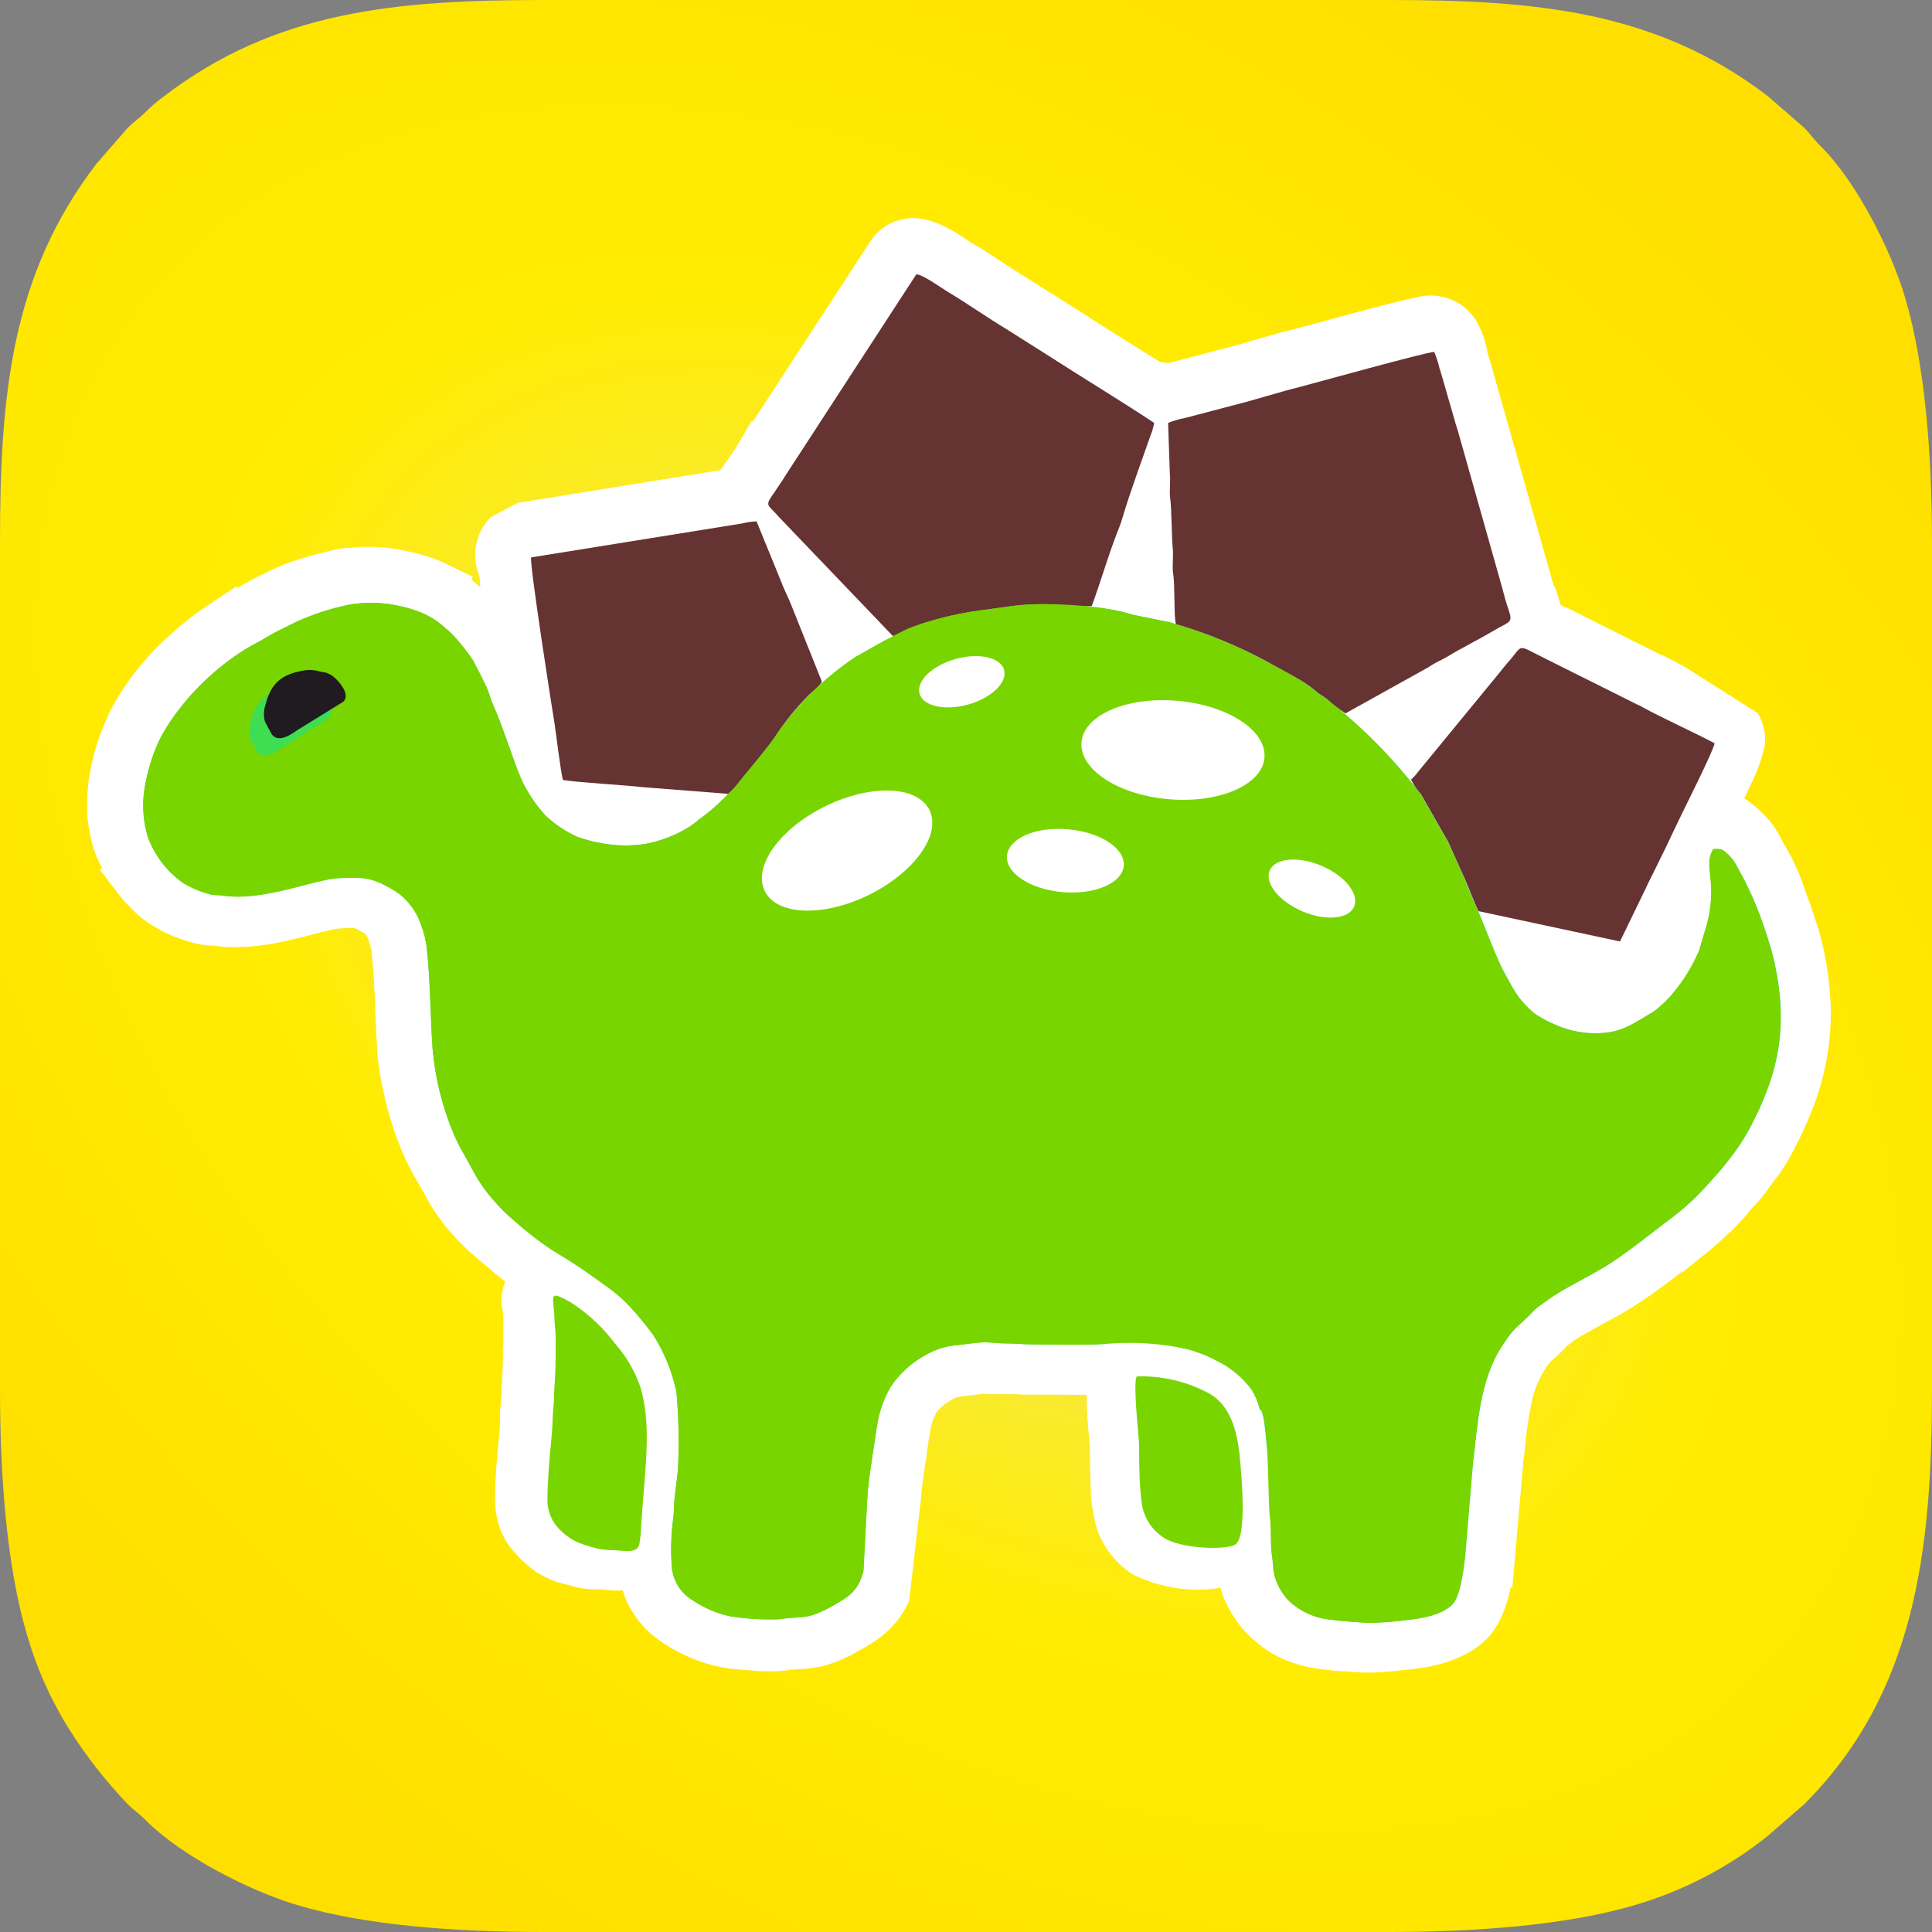
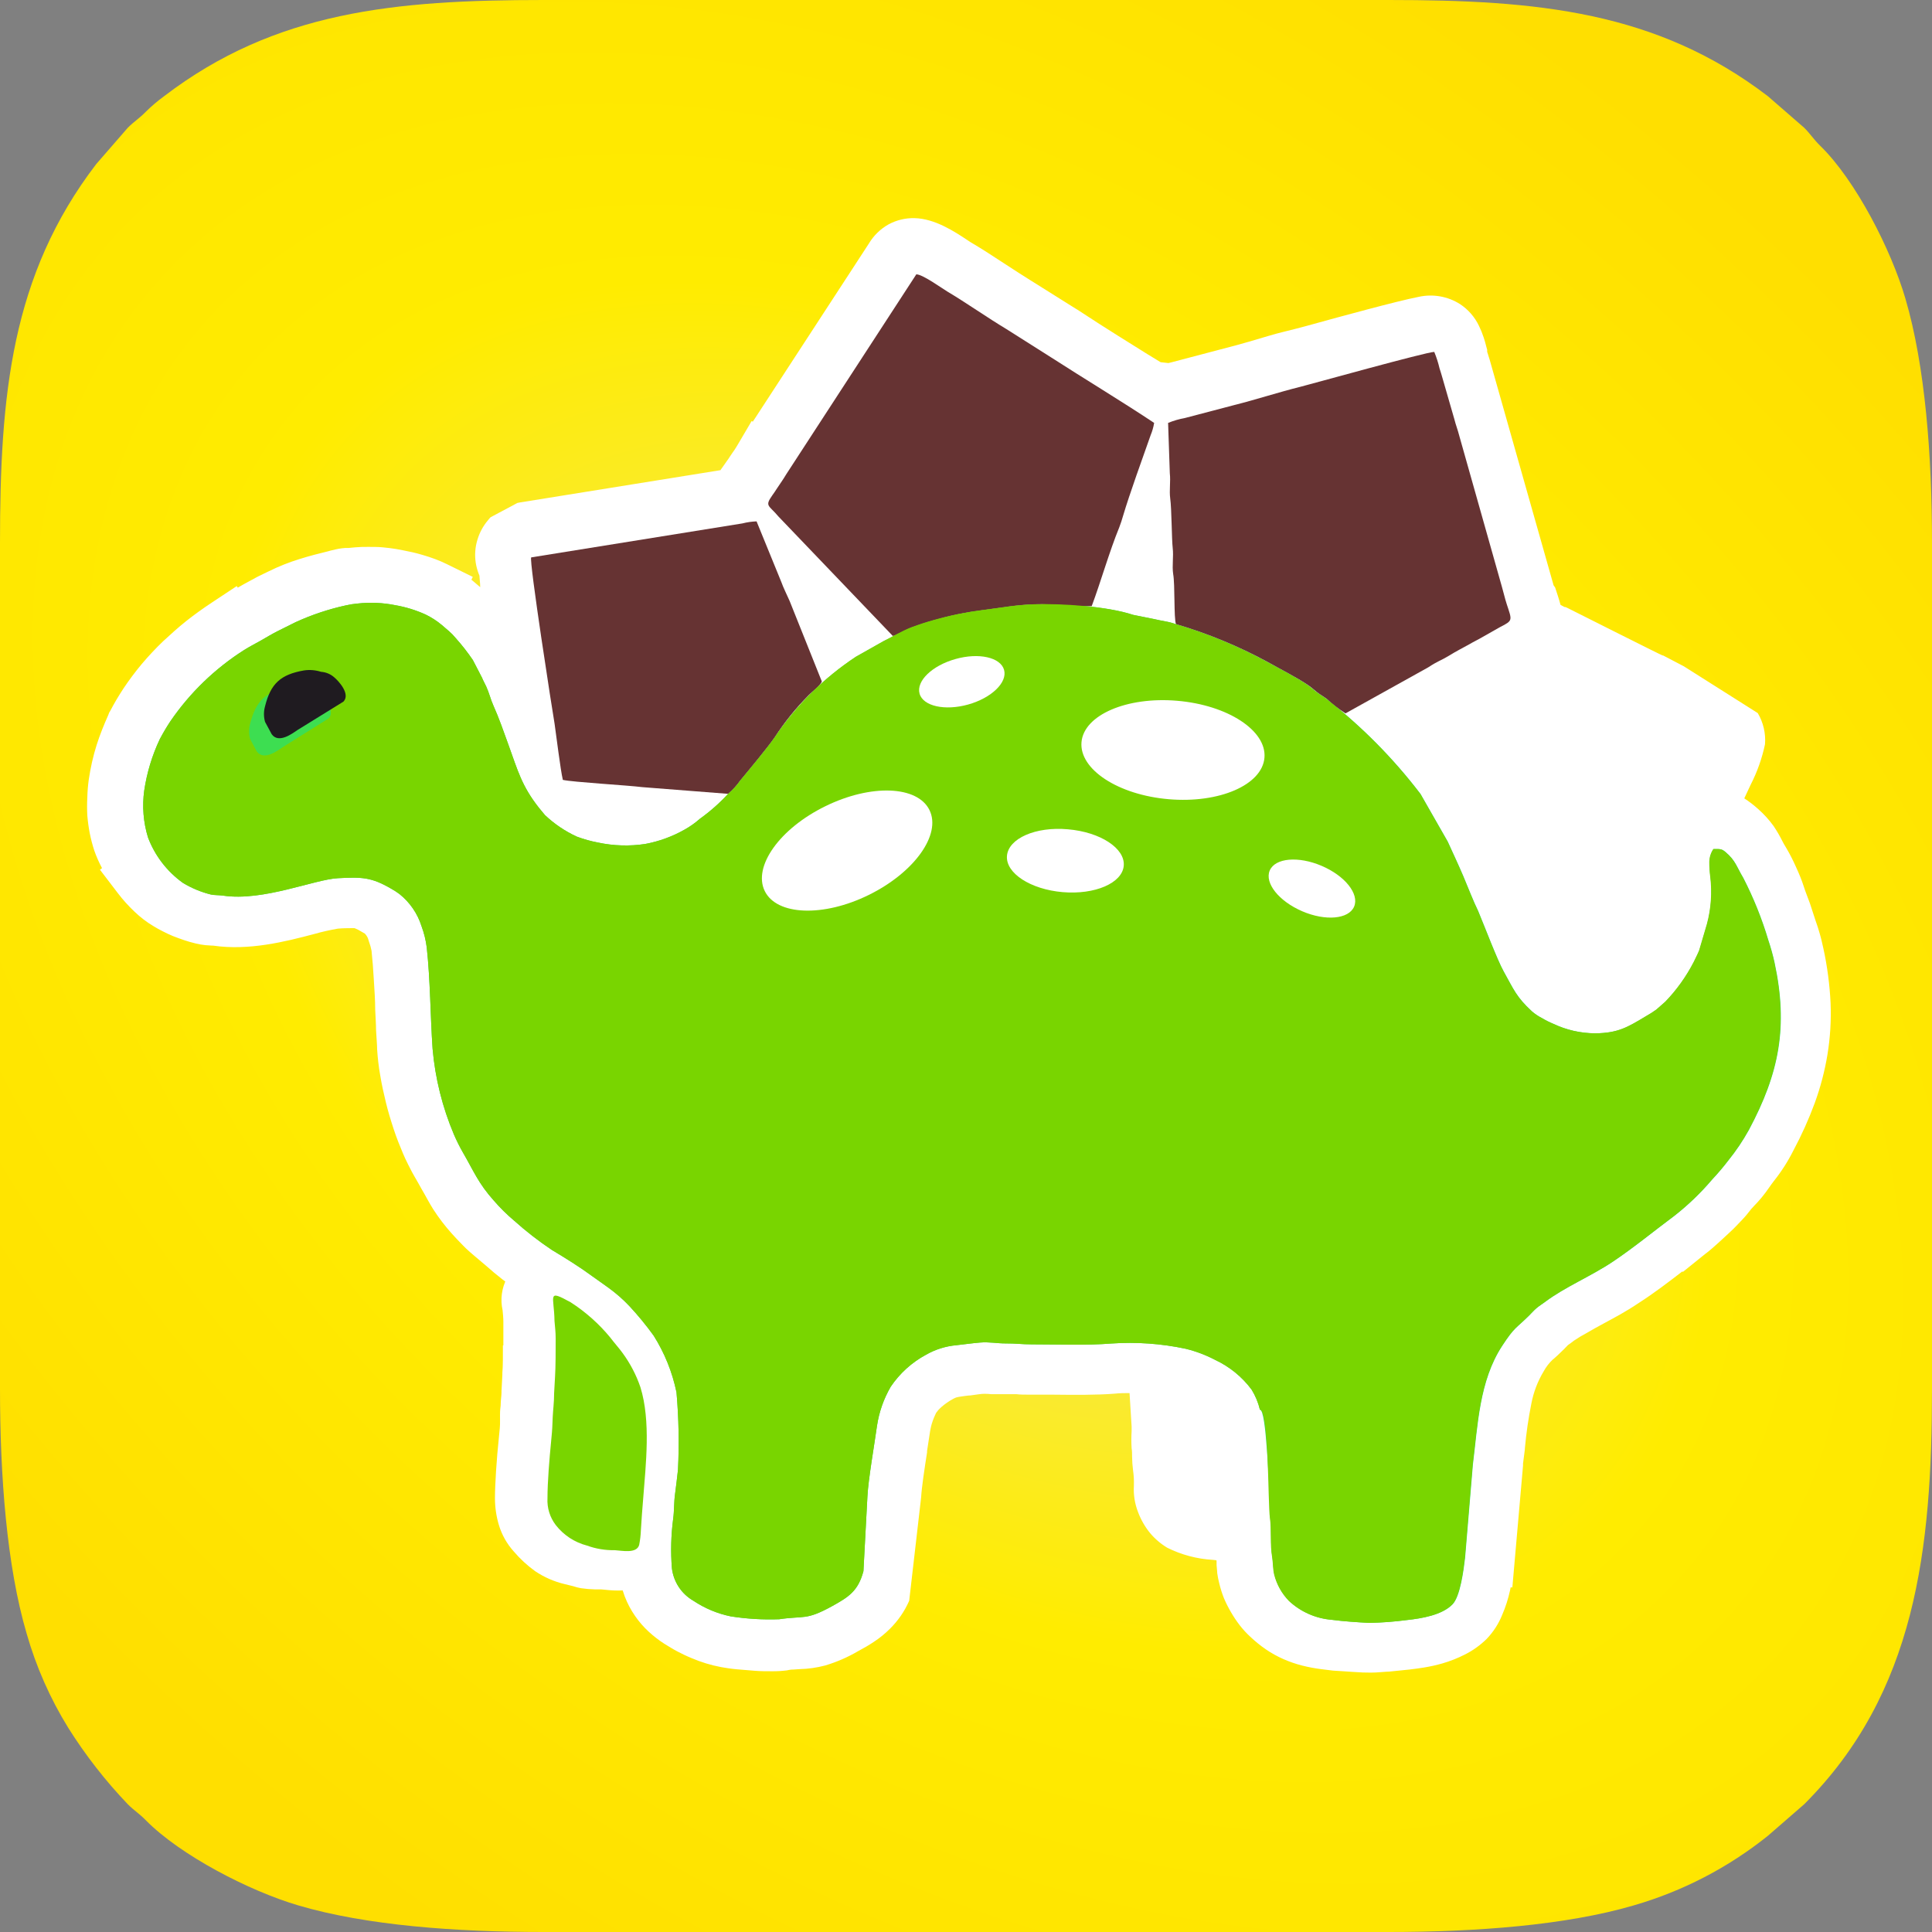
<svg xmlns="http://www.w3.org/2000/svg" width="117" height="117" viewBox="0 0 117 117" fill="none">
  <rect x="0" y="0" width="117" height="117" fill="#808080" stroke="none" />
  <path fill-rule="evenodd" clip-rule="evenodd" d="M0 32.905V84.095C0 89.378 0.406 94.83 1.615 98.933C2.189 100.942 3.037 102.863 4.136 104.64C5.178 106.298 6.385 107.847 7.738 109.262C8.13 109.654 8.427 109.819 8.828 110.23C10.924 112.359 15.107 114.521 18.067 115.39C22.189 116.608 27.622 117 32.905 117H84.095C89.378 117 94.83 116.594 98.933 115.39C101.894 114.535 104.657 113.102 107.062 111.174L109.262 109.262C116.004 102.521 117 93.858 117 84.095V32.905C117 27.622 116.594 22.17 115.385 18.067C114.526 15.136 112.392 10.938 110.23 8.828C109.819 8.427 109.654 8.13 109.262 7.738L107.062 5.826C100.326 0.675 93.079 0 84.095 0H32.905C23.935 0 16.674 0.675 9.938 5.826C9.545 6.113 9.174 6.428 8.828 6.77C8.427 7.181 8.13 7.346 7.738 7.738L5.826 9.938C0.675 16.674 0 23.921 0 32.905Z" fill="url(#paint0_radial_157_7090)" />
  <path fill-rule="evenodd" clip-rule="evenodd" d="M33.916 79.479C33.916 80.21 33.916 81.452 33.869 82.122L33.798 83.26C33.798 83.907 33.713 84.431 33.684 84.922C33.676 85.495 33.635 86.067 33.562 86.636C33.434 87.759 33.283 89.412 33.283 90.544C33.241 91.235 33.474 91.913 33.93 92.433C34.569 93.149 35.418 93.645 36.356 93.849C37.749 94.147 36.89 94.085 38.505 94.17C39.029 94.194 40.185 94.43 40.393 93.807C40.435 93.652 40.463 93.494 40.478 93.335C40.49 92.822 40.528 92.309 40.591 91.8V91.72C40.591 91.574 40.591 91.423 40.624 91.281C40.624 90.955 40.624 90.629 40.69 90.308C40.69 90.162 40.733 90.016 40.752 89.874C40.808 89.242 40.874 88.581 40.917 87.906C40.937 86.645 40.891 85.384 40.78 84.129C40.613 83.323 40.353 82.538 40.006 81.792C39.735 81.331 39.437 80.886 39.114 80.46C39.017 80.346 38.915 80.238 38.807 80.135L38.16 79.412C37.272 78.444 36.242 77.616 35.105 76.958C33.241 76.037 33.84 76.514 33.864 78.261C33.864 78.676 33.92 78.978 33.92 79.464L33.916 79.479ZM76.693 92.853C76.693 91.824 76.693 90.667 76.693 89.548C76.645 88.765 76.589 87.707 76.508 86.824C76.301 85.266 75.786 83.543 74.323 82.736C72.678 81.864 70.834 81.436 68.974 81.494C68.752 81.82 68.827 81.811 68.908 82.538L69.144 86.367C69.144 86.749 69.111 87.311 69.144 87.679C69.177 88.047 69.167 88.585 69.224 88.972C69.385 90.025 69.12 90.389 69.502 91.39C69.779 92.153 70.309 92.797 71.004 93.217C72.198 93.948 75.253 94.109 76.197 93.689C76.356 93.618 76.489 93.499 76.578 93.35C76.666 93.2 76.707 93.027 76.693 92.853V92.853Z" fill="white" />
  <path fill-rule="evenodd" clip-rule="evenodd" d="M34.506 79.479C34.506 79.998 34.506 79.903 34.506 79.951C34.526 80.695 34.508 81.441 34.454 82.184L34.388 83.302C34.388 83.723 34.35 84.086 34.322 84.421C34.322 84.606 34.288 84.78 34.274 84.964C34.274 85.271 34.274 85.436 34.274 85.526C34.263 85.921 34.23 86.315 34.175 86.706C34.104 87.329 34.024 88.123 33.972 88.883C33.93 89.473 33.901 90.058 33.901 90.554C33.898 90.858 33.945 91.161 34.038 91.451C34.104 91.661 34.217 91.853 34.369 92.013C34.67 92.323 35.006 92.599 35.37 92.834C35.721 93.043 36.106 93.189 36.507 93.269C36.979 93.368 37.192 93.429 37.348 93.472C37.406 93.492 37.466 93.506 37.527 93.514C37.636 93.514 37.806 93.538 38.235 93.561H38.561L38.877 93.585C39.189 93.642 39.507 93.652 39.822 93.613C39.822 93.585 39.822 93.542 39.822 93.486C39.822 93.429 39.822 93.363 39.855 93.269C39.855 92.971 39.878 92.693 39.897 92.452C39.916 92.211 39.944 91.923 39.972 91.715V91.659L40.006 91.224V91.026C40.006 90.757 40.029 90.488 40.067 90.224L40.1 90.011V89.799V89.718C40.157 89.138 40.213 88.533 40.256 87.868C40.298 87.202 40.256 86.39 40.223 85.668C40.217 85.194 40.185 84.722 40.128 84.251C40.052 83.879 39.955 83.512 39.836 83.151C39.713 82.785 39.572 82.426 39.411 82.075C39.288 81.863 39.146 81.641 39.01 81.438C38.873 81.235 38.688 80.966 38.575 80.834C38.536 80.781 38.492 80.731 38.443 80.687C38.401 80.645 38.353 80.602 38.301 80.546L37.706 79.785C37.271 79.314 36.797 78.88 36.29 78.487C35.836 78.107 35.346 77.772 34.827 77.486C34.322 77.231 34.421 76.589 34.293 76.844C34.293 76.887 34.331 76.953 34.355 77.175C34.4 77.532 34.426 77.891 34.43 78.251C34.43 78.397 34.43 78.572 34.458 78.747C34.487 78.921 34.492 79.191 34.492 79.464L34.506 79.479ZM33.33 79.951C33.33 79.578 33.33 79.724 33.33 79.479C33.33 79.233 33.33 79.03 33.33 78.841C33.33 78.652 33.302 78.511 33.302 78.279C33.302 77.911 33.259 77.576 33.231 77.335C33.153 77.013 33.171 76.675 33.283 76.363C33.599 75.725 34.1 75.834 35.389 76.471C35.984 76.796 36.547 77.177 37.069 77.609C37.626 78.046 38.145 78.531 38.618 79.058L39.26 79.776L39.359 79.875C39.445 79.957 39.526 80.046 39.6 80.139C39.732 80.305 39.907 80.55 40.072 80.815C40.237 81.079 40.393 81.287 40.544 81.537V81.561C40.723 81.961 40.881 82.371 41.016 82.788V82.788C41.154 83.192 41.264 83.606 41.346 84.025C41.413 84.559 41.451 85.096 41.46 85.635C41.488 86.376 41.502 87.245 41.493 87.92V87.948C41.455 88.557 41.394 89.209 41.332 89.836V89.936L41.276 90.384C41.246 90.611 41.229 90.84 41.224 91.069C41.224 91.149 41.224 91.234 41.224 91.319C41.224 91.503 41.224 91.692 41.172 91.876C41.12 92.06 41.124 92.277 41.106 92.532C41.087 92.787 41.072 93.089 41.063 93.344V93.396C41.063 93.486 41.035 93.585 41.016 93.693C40.997 93.802 40.978 93.868 40.955 93.948C40.657 94.93 39.538 94.822 38.759 94.746H38.49H38.169C37.697 94.746 37.489 94.713 37.343 94.689C37.238 94.672 37.134 94.649 37.031 94.619C36.904 94.586 36.715 94.534 36.252 94.435C35.722 94.326 35.215 94.128 34.751 93.849C34.302 93.562 33.888 93.223 33.519 92.839C33.235 92.554 33.021 92.206 32.896 91.824C32.76 91.411 32.693 90.979 32.697 90.544C32.697 90.039 32.726 89.421 32.773 88.793C32.825 88.009 32.905 87.207 32.976 86.57C33.027 86.208 33.06 85.844 33.075 85.479C33.075 85.347 33.075 85.163 33.075 84.894C33.075 84.709 33.103 84.511 33.122 84.303C33.163 83.955 33.185 83.606 33.188 83.255V83.227L33.259 82.056C33.316 81.537 33.311 80.64 33.306 79.946L33.33 79.951ZM76.107 92.858V92.235C76.107 91.39 76.107 90.478 76.107 89.591V89.284C76.046 88.231 75.781 85.639 75.37 84.752C75.105 84.126 74.645 83.603 74.058 83.26C73.317 82.854 72.522 82.554 71.698 82.368C70.961 82.205 70.21 82.115 69.455 82.099C69.455 82.203 69.488 82.325 69.502 82.486L69.743 86.343V86.395C69.743 86.508 69.743 86.621 69.743 86.744C69.726 87.041 69.726 87.339 69.743 87.636C69.743 87.806 69.771 88.019 69.781 88.241C69.782 88.465 69.796 88.689 69.823 88.911C69.878 89.278 69.898 89.65 69.885 90.02C69.861 90.422 69.924 90.825 70.069 91.201V91.201C70.189 91.52 70.359 91.818 70.574 92.084C70.775 92.334 71.016 92.549 71.287 92.721C71.999 93.058 72.771 93.252 73.558 93.292C74.345 93.406 75.146 93.366 75.918 93.174C75.966 93.16 76.008 93.13 76.036 93.089C76.073 93.016 76.09 92.935 76.083 92.853L76.107 92.858ZM77.278 92.235V92.858C77.285 93.149 77.212 93.437 77.065 93.689C76.914 93.944 76.684 94.143 76.409 94.255C75.448 94.531 74.439 94.601 73.449 94.463C72.486 94.408 71.545 94.158 70.683 93.727C70.283 93.485 69.927 93.179 69.63 92.82C69.332 92.449 69.094 92.033 68.926 91.588C68.723 91.075 68.634 90.524 68.667 89.973C68.678 89.658 68.661 89.342 68.615 89.029C68.581 88.761 68.561 88.492 68.558 88.222C68.558 88.038 68.558 87.858 68.53 87.712C68.508 87.363 68.508 87.013 68.53 86.664V86.395L68.294 82.576C68.294 82.424 68.261 82.306 68.246 82.212C68.188 82.034 68.176 81.844 68.213 81.661C68.249 81.477 68.332 81.306 68.454 81.164L68.634 80.904H68.945C69.942 80.894 70.936 80.997 71.91 81.211C72.842 81.42 73.739 81.759 74.577 82.217C75.385 82.68 76.021 83.392 76.39 84.247C76.738 85.039 76.964 85.879 77.061 86.739V86.768C77.131 87.57 77.188 88.472 77.231 89.209V89.511C77.282 90.436 77.282 91.366 77.278 92.23V92.235Z" fill="white" />
  <path fill-rule="evenodd" clip-rule="evenodd" d="M85.577 38.987C85.854 38.81 86.143 38.652 86.441 38.515C86.559 38.453 86.677 38.397 86.809 38.316L86.918 38.255L87.499 37.929C87.702 37.821 87.905 37.707 88.056 37.618C88.207 37.528 88.33 37.467 88.481 37.386C88.632 37.306 88.641 37.306 88.712 37.264L89.628 36.744C89.576 36.57 89.529 36.39 89.482 36.211C89.434 36.031 89.411 35.942 89.378 35.828L86.781 26.632C86.72 26.405 86.692 26.311 86.663 26.221C86.606 26.037 86.545 25.853 86.493 25.645L85.771 23.101C85.769 23.068 85.769 23.035 85.771 23.002L85.733 22.888C84.355 23.242 81.871 23.922 80.347 24.337L78.977 24.71C78.26 24.89 77.627 25.074 76.999 25.253C76.282 25.461 75.583 25.664 74.998 25.81L72.118 26.57L72.179 28.388C72.204 28.702 72.204 29.018 72.179 29.332C72.165 29.513 72.165 29.695 72.179 29.875C72.236 30.291 72.26 31.065 72.278 31.764C72.278 32.236 72.307 32.708 72.33 32.901C72.382 33.373 72.382 34.185 72.382 35.021C72.382 36.003 72.382 37.037 72.425 37.16C72.493 37.34 72.525 37.532 72.518 37.725C72.512 37.917 72.467 38.107 72.388 38.282C72.308 38.458 72.194 38.616 72.053 38.747C71.912 38.879 71.746 38.981 71.566 39.048C71.272 39.157 70.951 39.17 70.65 39.086V39.086C70.508 39.043 70.253 38.977 70.012 38.921C69.772 38.864 69.616 38.831 69.54 38.822C69.068 38.746 68.908 38.708 68.676 38.656L68.204 38.548C68.134 38.534 68.064 38.515 67.996 38.491C67.658 38.386 67.312 38.304 66.963 38.245C66.49 38.156 65.971 38.09 65.452 38.042C65.144 38.012 64.854 37.885 64.622 37.68C64.391 37.475 64.23 37.201 64.163 36.899C64.096 36.597 64.126 36.282 64.249 35.998C64.372 35.714 64.581 35.476 64.848 35.319C64.98 34.931 65.121 34.502 65.268 34.067C65.579 33.123 65.905 32.141 66.264 31.235C66.298 31.156 66.328 31.076 66.354 30.994L66.457 30.635C66.793 29.512 67.458 27.633 67.935 26.297L68.011 26.084C67.128 25.513 66.184 24.923 65.254 24.342C64.224 23.695 63.219 23.068 62.709 22.737L62.666 22.709L60.018 21.033C59.409 20.665 58.833 20.292 58.257 19.914C57.681 19.536 56.992 19.088 56.472 18.781C56.369 18.72 56.218 18.62 56.038 18.498C55.975 18.458 55.916 18.414 55.859 18.366L48.702 29.294C48.551 29.549 48.409 29.767 48.258 29.984L48.121 30.187L54.495 36.825C54.781 36.898 55.038 37.055 55.233 37.277C55.427 37.499 55.55 37.775 55.586 38.068C55.621 38.361 55.566 38.658 55.43 38.92C55.293 39.181 55.081 39.396 54.82 39.534V39.534L54.683 39.605C54.509 39.704 54.329 39.799 54.074 39.922L52.422 40.866C51.556 41.436 50.748 42.089 50.01 42.815C49.241 43.58 48.552 44.42 47.951 45.322L45.529 43.665C45.959 43.042 46.266 42.612 46.596 42.197C46.927 41.782 47.267 41.413 47.758 40.908C47.799 40.863 47.843 40.821 47.89 40.781L46.294 36.787C46.228 36.636 46.185 36.546 46.143 36.456C46.001 36.159 45.864 35.866 45.756 35.564V35.526L44.736 33.029L32.995 34.917C32.995 36.149 34.444 40.724 34.742 42.678C34.784 42.948 34.813 43.151 34.86 43.458L34.964 44.378C35.025 44.812 35.087 45.322 35.153 45.747L36.866 45.884C37.707 45.945 38.49 46.007 38.873 46.054L44.033 46.455C44.225 46.47 44.413 46.522 44.586 46.609C44.758 46.696 44.911 46.816 45.037 46.963C45.163 47.109 45.259 47.279 45.319 47.462C45.379 47.646 45.403 47.84 45.388 48.032C45.366 48.338 45.247 48.629 45.048 48.863C44.519 49.448 43.932 49.978 43.296 50.444L43.126 50.581L42.999 50.681C42.67 50.965 42.309 51.209 41.922 51.408C41.54 51.596 41.162 51.785 40.671 51.979C40.176 52.18 39.657 52.321 39.128 52.399C38.557 52.482 37.981 52.515 37.404 52.498C36.84 52.483 36.279 52.413 35.729 52.29H35.677H35.554C35.093 52.198 34.642 52.067 34.204 51.899C33.738 51.687 33.293 51.434 32.872 51.143C32.46 50.872 32.08 50.555 31.739 50.199V50.166L31.376 49.727L31.343 49.684C30.502 48.606 29.874 47.377 29.492 46.063L29.27 45.417L29.138 45.048C28.907 44.406 28.666 43.764 28.406 43.16C28.304 42.933 28.216 42.699 28.142 42.461C28.095 42.31 28.04 42.162 27.977 42.018C27.944 41.942 27.915 41.89 27.887 41.838C27.859 41.786 27.778 41.616 27.727 41.498L27.212 40.507C27.046 40.261 26.863 40.028 26.664 39.808C26.532 39.652 26.4 39.501 26.291 39.336V39.308L26.23 39.246C26.188 39.202 26.144 39.159 26.098 39.119L26.046 39.076L25.682 38.76C25.588 38.681 25.489 38.609 25.385 38.543C25.267 38.467 25.139 38.397 25.007 38.326C24.799 38.225 24.582 38.141 24.36 38.075C24.091 38 23.813 37.939 23.534 37.882C23.223 37.818 22.907 37.78 22.59 37.769C22.299 37.754 22.006 37.763 21.717 37.797L21.443 37.835C21.358 37.84 21.275 37.852 21.193 37.873L21.093 37.901C20.17 38.106 19.271 38.408 18.412 38.803L17.326 39.346C17.071 39.473 16.906 39.567 16.722 39.676L16.358 39.884L16.018 40.068C15.82 40.176 15.622 40.285 15.424 40.408C14.601 40.947 13.829 41.559 13.115 42.235C12.466 42.858 11.887 43.55 11.387 44.298C11.288 44.449 11.184 44.609 11.09 44.77C10.995 44.93 10.896 45.096 10.816 45.242C10.634 45.66 10.476 46.089 10.344 46.526C10.203 46.967 10.097 47.419 10.028 47.876C9.978 48.254 9.969 48.635 9.999 49.014C10.026 49.377 10.092 49.737 10.197 50.086C10.352 50.491 10.571 50.868 10.844 51.205C11.072 51.52 11.349 51.795 11.666 52.021C11.871 52.142 12.084 52.249 12.303 52.342C12.519 52.433 12.742 52.507 12.969 52.564C13.002 52.564 12.997 52.564 13.073 52.564C13.24 52.567 13.407 52.58 13.573 52.602C14.852 52.791 16.533 52.356 17.897 52.007C18.668 51.776 19.458 51.618 20.258 51.535C20.933 51.473 21.612 51.487 22.283 51.578C22.995 51.726 23.672 52.006 24.28 52.404V52.404L24.379 52.46L24.455 52.508C24.629 52.606 24.797 52.716 24.955 52.838C25.381 53.178 25.753 53.578 26.06 54.028C26.36 54.464 26.597 54.941 26.763 55.444L26.792 55.534C26.966 56.017 27.085 56.52 27.146 57.03C27.283 58.277 27.335 59.603 27.387 60.916C27.42 61.666 27.448 62.407 27.5 63.219C27.568 64.016 27.702 64.806 27.901 65.58C28.093 66.374 28.351 67.151 28.671 67.903C28.77 68.125 28.845 68.294 28.907 68.413C28.968 68.531 29.034 68.658 29.138 68.837C29.242 69.017 29.44 69.376 29.61 69.664C29.945 70.343 30.363 70.978 30.857 71.552C31.045 71.764 31.23 71.963 31.381 72.114C31.544 72.28 31.716 72.437 31.895 72.586C32.155 72.794 32.325 72.935 32.495 73.082C32.962 73.508 33.462 73.896 33.991 74.243C34.463 74.522 34.898 74.791 35.285 75.041C35.672 75.291 36.144 75.607 36.574 75.919L36.649 75.98L37.504 76.618L37.546 76.655L37.848 76.887C38.285 77.203 38.684 77.569 39.038 77.977C39.279 78.265 39.401 78.402 39.51 78.534C39.906 78.959 40.269 79.414 40.596 79.894C40.974 80.49 41.29 81.123 41.54 81.782C41.815 82.457 42.028 83.156 42.177 83.869C42.274 84.75 42.323 85.636 42.324 86.522C42.356 87.361 42.342 88.201 42.281 89.038L42.215 89.605C42.182 89.893 42.149 90.195 42.097 90.549C42.069 90.743 42.064 90.946 42.055 91.149C42.058 91.437 42.045 91.726 42.017 92.013C41.958 92.483 41.923 92.955 41.913 93.429C41.896 93.815 41.906 94.201 41.941 94.586C41.96 94.766 42.022 94.939 42.121 95.091C42.25 95.262 42.41 95.408 42.593 95.52C42.875 95.705 43.174 95.863 43.485 95.993C43.751 96.107 44.028 96.192 44.311 96.247C44.795 96.321 45.282 96.37 45.77 96.394C46.103 96.416 46.438 96.416 46.771 96.394C47.243 96.323 47.621 96.299 47.923 96.281C48.484 96.261 49.028 96.081 49.49 95.761C49.802 95.612 50.094 95.425 50.359 95.204C50.492 95.059 50.589 94.884 50.642 94.694L50.873 90.318C50.916 89.511 51.119 88.212 51.294 87.103C51.355 86.706 51.412 86.338 51.468 85.927C51.547 85.399 51.675 84.879 51.851 84.374C52.018 83.879 52.24 83.404 52.512 82.958C52.847 82.428 53.259 81.951 53.734 81.542C54.175 81.162 54.649 80.824 55.151 80.531C55.521 80.319 55.914 80.148 56.322 80.021C56.723 79.899 57.136 79.815 57.554 79.771H57.596L57.997 79.719C58.342 79.677 58.706 79.634 59.05 79.606C59.443 79.57 59.838 79.57 60.23 79.606C60.438 79.606 60.646 79.639 60.759 79.639C61.146 79.639 61.397 79.639 61.642 79.667C61.888 79.696 62.114 79.696 62.312 79.696H63.625C64.763 79.696 65.929 79.724 67.014 79.634C67.904 79.571 68.797 79.571 69.687 79.634C70.483 79.673 71.274 79.792 72.047 79.988C72.401 80.088 72.684 80.172 73.067 80.309C73.43 80.441 73.784 80.599 74.124 80.781C74.164 80.801 74.201 80.823 74.238 80.848C74.696 81.092 75.135 81.372 75.55 81.683C76.078 82.072 76.532 82.551 76.891 83.1C77.056 83.377 77.201 83.665 77.325 83.963C77.451 84.254 77.543 84.558 77.599 84.87C77.608 84.972 77.608 85.075 77.599 85.177C77.914 86.455 78.087 87.765 78.114 89.081C78.147 89.704 78.175 90.195 78.189 90.285C78.247 90.621 78.247 90.964 78.189 91.3V91.3C78.183 91.353 78.183 91.407 78.189 91.46C78.238 91.891 78.261 92.325 78.26 92.759C78.26 93.103 78.281 93.446 78.321 93.788C78.354 94.019 78.368 94.213 78.378 94.387C78.382 94.506 78.395 94.624 78.416 94.741C78.468 94.906 78.54 95.065 78.628 95.213C78.692 95.338 78.773 95.452 78.869 95.553C79.092 95.765 79.349 95.938 79.629 96.063C79.956 96.2 80.301 96.288 80.653 96.323C80.956 96.365 81.319 96.398 81.711 96.427C82.103 96.455 82.499 96.484 82.82 96.502C83.128 96.499 83.435 96.481 83.741 96.446C84.26 96.403 84.652 96.361 84.874 96.337C85.287 96.295 85.695 96.221 86.097 96.115C86.326 96.066 86.544 95.97 86.734 95.832C86.734 95.832 86.8 95.558 86.871 95.232C86.97 94.76 87.031 94.236 87.074 93.887L87.546 88.25C87.546 88.189 87.546 88.132 87.57 88.071C87.598 87.853 87.64 87.476 87.683 87.094C87.928 84.856 88.193 82.472 89.571 80.394C89.927 79.787 90.38 79.241 90.912 78.78C91.025 78.676 91.167 78.549 91.384 78.308L91.512 78.175C91.634 78.048 91.752 77.925 91.88 77.817C91.913 77.783 91.949 77.753 91.989 77.727C92.108 77.63 92.233 77.538 92.361 77.453L92.508 77.354C93.266 76.81 94.065 76.324 94.897 75.9C95.515 75.565 96.138 75.23 96.672 74.876C97.493 74.323 98.357 73.658 99.202 72.987C99.537 72.728 99.873 72.468 100.312 72.137C100.684 71.835 101.138 71.443 101.553 71.047C101.838 70.778 102.104 70.491 102.351 70.188C102.497 70 102.655 69.822 102.823 69.654C102.998 69.489 103.156 69.307 103.295 69.111C103.446 68.889 103.593 68.701 103.739 68.507C104.008 68.177 104.242 67.819 104.438 67.44L104.499 67.331C105.264 65.972 105.798 64.494 106.081 62.96C106.315 61.387 106.244 59.785 105.873 58.239C105.826 58.026 105.774 57.828 105.722 57.635C105.67 57.441 105.594 57.2 105.542 57.049C105.372 56.535 105.165 55.911 104.881 55.161L104.839 55.052C104.787 55.364 104.721 55.666 104.65 55.963C104.637 56.013 104.621 56.062 104.603 56.11L104.169 57.616C104.169 57.663 104.136 57.71 104.117 57.757C104.046 57.941 103.947 58.135 103.852 58.328L103.753 58.536L103.715 58.602C103.457 59.092 103.168 59.565 102.851 60.019C102.518 60.494 102.144 60.94 101.733 61.35L101.695 61.392L101.157 61.865L101.048 61.954C100.82 62.126 100.582 62.284 100.335 62.426L100.198 62.507C98.942 63.262 98.23 63.687 96.45 63.701C95.876 63.708 95.305 63.638 94.75 63.493C94.284 63.367 93.826 63.209 93.381 63.021L93.296 62.988C93.089 62.9 92.887 62.799 92.692 62.686L92.531 62.79C92.39 62.71 92.243 62.625 92.097 62.53C91.931 62.422 91.774 62.302 91.625 62.171C90.894 61.545 90.306 60.769 89.902 59.896L89.614 59.372C89.293 58.796 88.788 57.531 88.377 56.502C88.254 56.19 88.141 55.897 88.004 55.557C87.903 55.311 87.87 55.041 87.911 54.777C87.952 54.514 88.064 54.266 88.235 54.062C88.406 53.857 88.629 53.703 88.882 53.616C89.134 53.53 89.405 53.514 89.666 53.57V53.57L97.106 55.166L98.211 52.871C98.211 52.871 98.182 52.918 98.211 52.871L98.31 52.673L98.782 51.729C98.886 51.507 98.858 51.582 99.042 51.214C99.226 50.846 99.339 50.624 99.514 50.27C99.688 49.916 99.787 49.689 99.934 49.392C100.005 49.25 100.075 49.104 100.227 48.778C100.274 48.674 100.425 48.367 100.623 47.961C100.968 47.263 101.473 46.233 101.827 45.52L101.029 45.138C100.151 44.709 99.273 44.284 98.612 43.915L98.513 43.868L98.447 43.83L98.324 43.774L92.857 41.04C92.819 41.023 92.783 41.002 92.749 40.979L92.357 40.781L92.201 40.955C92.121 41.045 92.045 41.144 91.955 41.258C90.336 43.325 88.585 45.365 86.913 47.395C86.9 47.703 86.79 47.999 86.598 48.241C86.407 48.483 86.144 48.659 85.847 48.743C85.55 48.827 85.234 48.815 84.944 48.71C84.654 48.604 84.405 48.41 84.232 48.155V48.155C83.32 47.015 82.305 45.961 81.201 45.006C80.257 44.184 79.785 43.745 79.907 42.764C80.04 41.697 80.719 41.38 82.174 40.705C82.971 40.332 84.123 39.794 85.582 38.987H85.577ZM87.749 41.121C87.947 41.028 88.139 40.924 88.325 40.809L88.419 40.748L88.712 40.582L85.223 44.831C84.61 44.161 84.076 43.651 83.647 43.255C84.43 42.886 85.535 42.367 87.031 41.527L87.173 41.437C87.359 41.319 87.551 41.211 87.749 41.116V41.121ZM92.531 36.159C92.752 36.676 92.884 37.227 92.923 37.788C93.084 37.863 93.263 37.958 93.471 38.066C93.679 38.175 93.886 38.288 94.047 38.368L94.151 38.416L99.613 41.149L99.669 41.177L99.783 41.224L100.014 41.352C100.566 41.663 101.43 42.079 102.285 42.494C102.984 42.834 103.701 43.174 104.258 43.476C104.535 43.6 104.767 43.807 104.922 44.068C105.077 44.33 105.147 44.633 105.122 44.935C105.075 45.511 103.89 47.914 103.234 49.26L102.889 49.958C103.109 49.837 103.356 49.773 103.607 49.774H103.701C103.993 49.727 104.291 49.753 104.571 49.85C104.85 49.946 105.101 50.11 105.302 50.327C105.773 50.728 106.152 51.227 106.411 51.79C106.468 51.899 106.534 52.017 106.671 52.262C107.041 52.916 107.357 53.6 107.615 54.306C107.846 54.906 108.087 55.666 108.314 56.308C108.408 56.591 108.484 56.832 108.54 57.026C108.597 57.219 108.672 57.531 108.734 57.809C109.179 59.701 109.258 61.661 108.965 63.583C108.633 65.437 107.995 67.222 107.077 68.866V68.894C106.797 69.445 106.462 69.965 106.076 70.447C105.958 70.603 105.835 70.759 105.727 70.919C105.499 71.248 105.244 71.556 104.962 71.84C104.868 71.933 104.78 72.03 104.697 72.133C104.366 72.55 104.005 72.943 103.616 73.308C103.144 73.78 102.611 74.229 102.2 74.573L102.162 74.602L101.029 75.447C100.151 76.127 99.249 76.821 98.343 77.425C97.691 77.85 97.018 78.243 96.327 78.6C95.625 78.958 94.948 79.363 94.302 79.814C94.17 79.913 94.113 79.955 94.052 79.993L93.9 80.102L93.867 80.125C93.787 80.201 93.726 80.262 93.664 80.328L93.504 80.493C93.268 80.725 93.065 80.914 92.895 81.065C92.557 81.367 92.272 81.723 92.05 82.118C91.073 83.609 90.846 85.63 90.633 87.528C90.605 87.797 90.572 88.061 90.511 88.547V88.614L90.015 94.279V94.312C89.968 94.718 89.892 95.355 89.76 95.978C89.637 96.737 89.311 97.449 88.816 98.037C88.275 98.543 87.613 98.902 86.894 99.08C86.339 99.23 85.772 99.334 85.2 99.392C84.893 99.425 84.374 99.481 83.996 99.514C83.554 99.559 83.109 99.577 82.665 99.566C82.225 99.566 81.796 99.519 81.494 99.496C81.192 99.472 80.729 99.429 80.276 99.368C79.647 99.299 79.032 99.14 78.449 98.896C77.877 98.639 77.352 98.288 76.895 97.857C76.567 97.547 76.29 97.187 76.074 96.79C75.849 96.397 75.681 95.975 75.574 95.535C75.507 95.262 75.467 94.984 75.456 94.704C75.456 94.59 75.456 94.472 75.418 94.331C75.359 93.861 75.332 93.388 75.338 92.914C75.337 92.599 75.32 92.284 75.286 91.97V91.97C75.238 91.657 75.238 91.339 75.286 91.026C75.296 90.965 75.296 90.903 75.286 90.842C75.243 90.568 75.215 90.03 75.172 89.35C74.96 85.644 75.073 87.967 74.7 85.427C74.675 85.345 74.645 85.264 74.611 85.186C74.553 85.039 74.483 84.897 74.403 84.761C74.229 84.512 74.013 84.295 73.766 84.119C73.474 83.9 73.166 83.702 72.845 83.529L72.741 83.482C72.528 83.362 72.305 83.26 72.075 83.175C71.905 83.114 71.603 83.029 71.24 82.92C70.671 82.786 70.091 82.702 69.507 82.67C68.762 82.621 68.014 82.621 67.269 82.67C66.155 82.764 64.866 82.75 63.62 82.736H62.327C61.954 82.736 61.718 82.736 61.481 82.708C61.245 82.679 61.009 82.675 60.788 82.679C60.438 82.679 60.221 82.679 60.004 82.646C59.767 82.617 59.529 82.609 59.291 82.623C59.045 82.623 58.696 82.684 58.347 82.727L57.875 82.783C57.636 82.804 57.4 82.85 57.171 82.92C56.974 82.978 56.786 83.061 56.609 83.166C56.274 83.361 55.958 83.587 55.665 83.841C55.404 84.061 55.177 84.319 54.99 84.606C54.839 84.865 54.715 85.141 54.622 85.427C54.507 85.744 54.423 86.071 54.372 86.404C54.339 86.664 54.263 87.131 54.188 87.636C54.027 88.665 53.838 89.874 53.805 90.554L53.564 95.096C53.56 95.201 53.544 95.305 53.517 95.407C53.34 96.147 52.965 96.824 52.431 97.366C51.98 97.791 51.468 98.146 50.911 98.419C49.495 99.212 48.99 99.24 48.079 99.297C47.843 99.297 47.559 99.33 47.167 99.387C46.64 99.433 46.109 99.433 45.581 99.387C44.973 99.355 44.366 99.292 43.764 99.198C43.278 99.101 42.803 98.954 42.347 98.759C41.871 98.558 41.414 98.313 40.983 98.027C40.484 97.698 40.055 97.275 39.718 96.781C39.353 96.248 39.123 95.634 39.047 94.992C38.99 94.457 38.971 93.919 38.991 93.382C39.002 92.787 39.047 92.192 39.123 91.602C39.123 91.408 39.156 91.215 39.165 91.021C39.165 90.729 39.194 90.436 39.236 90.134C39.279 89.832 39.307 89.572 39.34 89.284L39.416 88.67C39.453 88.378 39.458 87.499 39.439 86.598C39.439 85.625 39.378 84.672 39.335 84.454C39.224 83.921 39.066 83.398 38.863 82.892C38.522 82.012 38.008 81.21 37.353 80.531C37.145 80.295 36.928 80.059 36.795 79.889C36.57 79.654 36.324 79.441 36.059 79.252L35.714 78.973L34.907 78.369L34.855 78.331C34.482 78.058 34.105 77.803 33.717 77.552C33.33 77.302 32.891 77.033 32.499 76.802C31.833 76.381 31.201 75.908 30.611 75.385L30.059 74.913C29.78 74.685 29.517 74.439 29.27 74.177C29.02 73.927 28.798 73.705 28.633 73.497C27.989 72.764 27.442 71.952 27.004 71.08C26.891 70.868 26.768 70.65 26.579 70.32C26.466 70.131 26.367 69.937 26.258 69.716C26.15 69.494 26.069 69.319 25.975 69.111C25.582 68.203 25.266 67.263 25.031 66.302C24.789 65.358 24.631 64.394 24.559 63.422C24.512 62.714 24.479 61.883 24.445 61.062C24.393 59.816 24.342 58.56 24.214 57.37C24.171 57.062 24.095 56.76 23.988 56.468L23.959 56.379C23.878 56.134 23.765 55.901 23.624 55.685C23.479 55.476 23.304 55.29 23.105 55.132C23.064 55.102 23.021 55.074 22.977 55.047C22.949 55.036 22.922 55.022 22.897 55.005L22.798 54.948C22.483 54.727 22.129 54.567 21.755 54.476C21.293 54.432 20.828 54.432 20.366 54.476C19.772 54.558 19.185 54.686 18.61 54.859C16.982 55.279 14.975 55.803 13.124 55.524H12.907C12.688 55.521 12.47 55.495 12.256 55.449C11.875 55.358 11.503 55.237 11.142 55.085C10.799 54.941 10.468 54.773 10.15 54.58C9.507 54.163 8.947 53.63 8.498 53.008V53.008C8.02 52.4 7.645 51.717 7.389 50.987C7.212 50.427 7.098 49.849 7.049 49.264C7.004 48.674 7.023 48.08 7.105 47.494C7.191 46.871 7.33 46.257 7.521 45.657C7.699 45.109 7.909 44.572 8.149 44.048C8.168 43.999 8.19 43.952 8.215 43.906C8.333 43.689 8.446 43.481 8.559 43.288C8.673 43.094 8.805 42.891 8.937 42.688C9.557 41.759 10.277 40.901 11.085 40.129C11.921 39.324 12.832 38.6 13.804 37.967V37.967H13.833C14.092 37.806 14.352 37.665 14.621 37.495L14.923 37.325L15.254 37.136C15.509 36.99 15.726 36.848 16.014 36.716L16.226 36.612L17.081 36.187C18.12 35.7 19.212 35.331 20.334 35.087L20.433 35.059C20.651 34.999 20.873 34.958 21.098 34.936H21.301C21.752 34.875 22.206 34.851 22.661 34.865C23.137 34.882 23.61 34.937 24.077 35.031C24.436 35.106 24.795 35.186 25.139 35.285C25.534 35.396 25.918 35.541 26.287 35.72V35.72C26.507 35.83 26.721 35.951 26.929 36.083C27.151 36.225 27.362 36.383 27.561 36.555L27.925 36.872L28.01 36.938L28.307 37.226C28.364 37.282 28.425 37.353 28.487 37.424C28.52 37.458 28.552 37.494 28.581 37.533C28.694 37.674 28.789 37.788 28.888 37.901C29.193 38.239 29.469 38.603 29.714 38.987C29.744 39.031 29.77 39.076 29.794 39.124L30.342 40.181C30.362 40.219 30.379 40.259 30.394 40.299C30.432 40.384 30.465 40.45 30.502 40.526L30.625 40.776C30.73 41.027 30.822 41.284 30.899 41.545C30.956 41.706 31.008 41.862 31.064 41.984C31.366 42.664 31.621 43.401 31.876 44.085L32.023 44.501C32.023 44.326 31.975 44.133 31.938 43.882C31.938 43.76 31.905 43.656 31.82 43.122C31.536 41.272 30.875 36.919 30.771 34.403C30.658 34.23 30.582 34.035 30.55 33.831C30.516 33.611 30.532 33.386 30.598 33.172C30.663 32.959 30.776 32.763 30.927 32.599C30.936 32.585 30.947 32.572 30.96 32.561V32.561C31.178 32.342 31.462 32.197 31.768 32.151L44.514 30.097L44.755 30.045C44.907 29.699 45.102 29.374 45.336 29.077L45.402 28.978C45.468 28.889 45.501 28.837 45.539 28.775L45.638 28.624L45.822 28.35C45.945 28.176 46.058 28.006 46.167 27.822L46.2 27.77L54.103 15.637C54.239 15.428 54.426 15.257 54.646 15.14C54.867 15.024 55.114 14.965 55.363 14.971C56.081 14.971 57.016 15.604 57.643 16.019C57.776 16.109 57.889 16.184 57.955 16.222C58.569 16.581 59.211 17.006 59.843 17.421C60.476 17.837 61.066 18.219 61.51 18.483L61.562 18.517L64.206 20.197L64.267 20.235C65.287 20.896 66.028 21.359 66.778 21.826C67.982 22.581 69.215 23.351 70.192 23.998C70.459 23.899 70.734 23.822 71.013 23.766L71.235 23.714L74.233 22.921C74.922 22.751 75.536 22.577 76.154 22.397C76.891 22.185 77.632 21.972 78.236 21.821L79.534 21.472C81.546 20.919 85.115 19.947 86.323 19.716C86.399 19.696 86.477 19.684 86.555 19.678H86.682C86.958 19.68 87.229 19.76 87.462 19.907C87.696 20.055 87.883 20.265 88.004 20.514C88.146 20.817 88.259 21.133 88.339 21.458C88.368 21.571 88.382 21.628 88.396 21.67V21.713L88.452 21.878C88.481 21.958 88.504 22.034 88.547 22.18V22.256L89.269 24.8V24.852C89.307 25.017 89.349 25.154 89.392 25.286C89.463 25.504 89.534 25.726 89.567 25.853L92.144 34.988C92.196 35.167 92.234 35.304 92.267 35.46C92.3 35.616 92.343 35.743 92.399 35.932V35.984L92.465 36.182L92.531 36.159ZM69.337 31.792C69.337 32.373 69.37 32.911 69.399 33.175C69.441 33.543 69.441 34.242 69.441 34.969C69.441 35.238 69.441 35.507 69.441 35.772L69.318 35.743L68.846 35.639C68.549 35.545 68.228 35.465 67.902 35.389L68.053 34.917C68.355 34.006 68.667 33.067 68.997 32.283C69.04 32.179 69.092 32.019 69.153 31.811C69.215 31.603 69.262 31.48 69.285 31.4L69.347 31.192V31.759L69.337 31.792ZM51.553 38.005L50.954 38.354C50.901 38.383 50.85 38.416 50.803 38.453L50.269 38.817L49.009 35.668C49.009 35.668 49.009 35.616 48.976 35.588C48.943 35.559 48.862 35.347 48.796 35.2L48.73 35.059L51.563 38.005H51.553ZM36.649 48.787C37.438 48.849 38.169 48.906 38.538 48.948H38.656L40.001 49.052C39.855 49.123 39.722 49.179 39.609 49.227C39.327 49.342 39.032 49.426 38.731 49.477C38.325 49.535 37.914 49.559 37.504 49.547C37.133 49.54 36.765 49.495 36.404 49.411H36.342L36.215 49.382C35.913 49.321 35.616 49.236 35.327 49.127C35.049 48.994 34.784 48.836 34.534 48.655L34.444 48.594C35.068 48.66 35.894 48.721 36.668 48.778L36.649 48.787ZM101.907 52.489C101.907 52.696 101.945 52.961 101.969 53.112C102.009 53.496 102.009 53.884 101.969 54.269C101.935 54.657 101.868 55.043 101.77 55.42V55.463L101.364 56.879C101.317 56.997 101.26 57.111 101.209 57.219L101.105 57.427C100.904 57.804 100.68 58.168 100.434 58.517C100.213 58.84 99.965 59.143 99.693 59.424L99.221 59.858C99.089 59.953 98.961 60.028 98.82 60.113L98.683 60.198C97.866 60.67 97.399 60.968 96.431 60.972C96.112 60.978 95.795 60.94 95.487 60.859C95.14 60.757 94.8 60.636 94.467 60.495H94.401C94.303 60.455 94.209 60.408 94.118 60.354L93.933 60.25L93.726 60.132C93.683 60.102 93.642 60.068 93.603 60.033C93.135 59.627 92.758 59.127 92.498 58.565C92.394 58.371 92.286 58.163 92.192 57.998C92.097 57.833 91.936 57.469 91.767 57.054L97.635 58.31C97.966 58.38 98.312 58.333 98.614 58.178C98.915 58.022 99.153 57.767 99.287 57.455L100.864 54.184C100.878 54.154 100.891 54.124 100.902 54.094V54.061C100.902 54.061 100.902 54.089 100.902 54.061C100.902 54.032 100.902 54.061 100.902 54.004L101.374 53.06C101.652 52.489 101.591 52.588 101.615 52.588C101.695 52.432 101.77 52.276 101.846 52.116C101.846 52.243 101.846 52.394 101.846 52.55L101.907 52.489ZM98.22 52.885C98.22 52.885 98.22 52.857 98.22 52.885V52.885ZM82.811 43.184V43.108C82.839 42.886 82.868 42.919 82.919 43.023V43.075L82.811 43.184ZM82.811 43.184L82.905 43.075C82.839 43.245 82.792 43.373 82.811 43.193V43.184Z" fill="white" />
  <path fill-rule="evenodd" clip-rule="evenodd" d="M84.67 37.476C84.845 37.362 84.996 37.273 85.142 37.197L86.45 36.484L87.446 35.37L85.558 28.761H85.511L85.124 27.245L84.888 26.405C84.845 26.273 84.807 26.145 84.784 26.041L84.505 24.989L80.818 25.989C79.968 26.221 79.473 26.363 79.402 26.372C78.623 26.57 78.056 26.731 77.513 26.891L76.451 27.198C76.121 27.293 75.79 27.382 75.474 27.458L73.959 27.859V28.194C73.959 28.392 73.959 28.6 73.987 28.808C74.015 29.016 73.987 29.171 73.987 29.323C73.987 29.474 73.987 29.535 73.987 29.563C74.025 29.823 74.048 30.177 74.067 30.559C74.067 30.847 74.091 31.258 74.105 31.65C74.105 32.075 74.129 32.467 74.147 32.646C74.209 33.184 74.209 34.062 74.204 34.955C74.204 35.781 74.072 36.305 74.138 36.48C74.436 37.28 74.405 38.165 74.051 38.943C73.697 39.72 73.049 40.325 72.249 40.624L72.065 40.686L71.919 41.196L70.238 40.724L69.993 40.658C69.851 40.62 69.743 40.592 69.681 40.582L69.407 40.516C69.308 40.516 69.407 40.516 69.351 40.516C68.803 40.431 68.619 40.389 68.374 40.337L67.93 40.237L67.698 40.176L67.528 40.124L67.193 40.034L66.721 39.935L66.084 39.836C65.834 39.803 65.612 39.775 65.362 39.756C64.939 39.717 64.528 39.596 64.153 39.398C63.778 39.2 63.446 38.93 63.175 38.603C62.905 38.276 62.702 37.899 62.578 37.493C62.454 37.087 62.412 36.661 62.453 36.239C62.525 35.475 62.868 34.763 63.421 34.232L63.459 34.114C63.771 33.17 63.379 34.35 63.667 33.482C63.785 33.128 63.903 32.764 64.162 32.023C64.347 31.485 64.531 30.98 64.705 30.55C64.757 30.432 64.705 30.503 64.738 30.479L64.833 30.153C65.026 29.507 65.277 28.737 65.536 27.986L65.942 26.825L64.384 25.843C63.138 25.059 63.964 25.588 62.911 24.899L61.816 24.21C61.066 23.643 59.965 23.029 59.139 22.51C58.436 22.09 57.898 21.736 57.355 21.382L56.363 20.773L50.358 29.974L55.49 35.332C55.751 35.457 55.994 35.615 56.212 35.804C56.581 36.12 56.874 36.513 57.072 36.956C57.407 37.7 57.446 38.545 57.18 39.317C57.12 39.497 57.042 39.671 56.949 39.836L57.19 40.308C56.633 40.61 56.071 40.903 55.514 41.21C55.344 41.304 55.169 41.399 54.905 41.526L53.347 42.386C52.964 42.645 52.601 42.91 52.256 43.188C51.9 43.473 51.559 43.777 51.236 44.099C50.905 44.428 50.59 44.773 50.292 45.133C50.004 45.478 49.712 45.87 49.414 46.299L48.418 47.748L46.94 46.738C47.111 47.178 47.18 47.651 47.143 48.121C47.12 48.457 47.043 48.787 46.917 49.099C46.79 49.41 46.616 49.699 46.402 49.958V49.958C45.792 50.638 45.114 51.254 44.377 51.794V51.794L44.23 51.917L44.188 51.955L44.117 52.016C43.751 52.344 43.35 52.632 42.923 52.876L42.961 52.97L41.346 53.612L35.483 56.983L34.803 57.375L29.137 60.656V60.868C29.137 61.194 29.137 61.524 29.185 61.977C29.185 62.303 29.218 62.672 29.251 63.129C29.272 63.437 29.31 63.742 29.364 64.045V64.045C29.425 64.395 29.506 64.772 29.6 65.159C29.695 65.547 29.808 65.929 29.931 66.297C30.053 66.665 30.167 66.968 30.271 67.194L30.393 67.473L30.474 67.652C30.498 67.69 30.52 67.729 30.54 67.77V67.77L30.643 67.964L30.88 68.393C31.092 68.776 30.88 68.431 31.116 68.832C31.281 69.13 31.432 69.413 31.588 69.654C31.749 69.907 31.931 70.147 32.131 70.371L32.386 70.655L32.584 70.867L32.787 71.056L32.962 71.212C33.297 71.486 33.434 71.608 33.585 71.731C33.849 71.958 34.118 72.203 34.283 72.317C34.471 72.464 34.666 72.601 34.869 72.727L35.558 73.143C35.808 73.294 36.03 73.435 36.214 73.553C36.398 73.671 36.686 73.846 36.899 74.025L37.168 74.214L37.215 74.148L38.712 75.333L38.919 75.494C39.108 75.645 39.302 75.796 39.599 76.055C39.879 76.301 40.139 76.568 40.378 76.853C40.676 77.212 40.742 77.288 40.808 77.363L40.836 77.391C41.068 77.651 41.308 77.897 41.398 78.034C41.885 78.63 42.307 79.275 42.658 79.96C42.847 80.328 43.022 80.72 43.182 81.116C43.343 81.513 43.48 81.9 43.607 82.32C43.735 82.74 43.848 83.165 43.914 83.51C43.977 83.915 44.016 84.323 44.032 84.733C44.032 85.205 44.079 85.819 44.094 86.475C44.094 87.037 44.094 87.608 44.094 88.089C44.094 88.571 44.065 88.953 44.032 89.222L43.914 90.251C43.914 90.346 43.881 90.497 43.843 90.771C43.84 90.826 43.84 90.881 43.843 90.936C43.843 91.111 43.843 91.153 43.843 91.196V91.238C43.843 91.436 43.843 91.621 43.843 91.71C43.843 91.899 43.81 92.088 43.787 92.281C43.759 92.458 43.74 92.636 43.73 92.815C43.73 93.089 43.697 93.329 43.692 93.509C43.688 93.688 43.692 93.92 43.692 94.099V94.156L43.895 94.269C44.013 94.33 44.112 94.382 44.193 94.415C44.276 94.45 44.361 94.48 44.448 94.505L44.655 94.562L45.127 94.618L45.902 94.68L46.459 94.703H46.553C46.775 94.67 47.025 94.642 47.294 94.618L47.852 94.576C47.931 94.574 48.01 94.567 48.087 94.552C48.291 94.476 48.487 94.382 48.673 94.269L48.942 94.123L49.145 90.28C49.192 89.402 49.405 88.047 49.584 86.885V86.758C49.627 86.47 49.674 86.187 49.73 85.748C49.773 85.436 49.839 85.115 49.915 84.803C49.99 84.492 50.089 84.176 50.198 83.859C50.306 83.543 50.429 83.246 50.575 82.915C50.715 82.627 50.873 82.348 51.048 82.079C51.265 81.733 51.508 81.403 51.775 81.093V81.093C52.029 80.797 52.302 80.518 52.591 80.257C52.858 80.023 53.137 79.804 53.427 79.601C53.701 79.407 53.989 79.223 54.286 79.053C54.529 78.911 54.779 78.783 55.037 78.671C55.292 78.56 55.554 78.464 55.821 78.383C56.075 78.303 56.333 78.237 56.595 78.185C56.887 78.128 57.142 78.085 57.369 78.062H57.435L57.766 78.019H57.799C58.153 77.977 58.521 77.93 58.922 77.897C59.41 77.86 59.9 77.868 60.386 77.92V77.92L60.66 77.944H60.763C60.999 77.944 61.179 77.944 61.325 77.944H61.755H62.081H62.321H62.992H63.634C64.696 77.944 65.796 77.944 66.858 77.878C67.207 77.849 67.689 77.84 68.274 77.84C68.86 77.84 69.341 77.84 69.818 77.897C70.295 77.953 70.838 77.982 71.286 78.048C71.705 78.11 72.12 78.197 72.528 78.307L73.066 78.473C73.227 78.52 73.411 78.586 73.656 78.671C73.902 78.756 74.129 78.85 74.303 78.926C74.553 79.034 74.775 79.138 74.955 79.237L75.073 79.303L75.139 79.346C75.375 79.474 75.611 79.61 75.838 79.752C76.064 79.894 76.371 80.101 76.616 80.29C76.952 80.544 77.268 80.823 77.561 81.126C77.87 81.449 78.145 81.804 78.382 82.183C78.51 82.391 78.618 82.58 78.694 82.726C78.792 82.917 78.88 83.112 78.958 83.312C79.048 83.521 79.125 83.735 79.189 83.954C79.255 84.17 79.306 84.391 79.34 84.615C79.357 84.719 79.368 84.825 79.374 84.931C79.679 86.265 79.852 87.627 79.888 88.996V88.996C79.888 89.208 79.912 89.397 79.935 89.779V90.03C79.985 90.323 80.006 90.62 79.997 90.917C79.997 91.101 79.997 91.243 79.964 91.389V91.465C79.964 91.644 79.997 91.833 80.001 92.031C80.006 92.23 80.001 92.503 80.001 92.758V92.787C80 93.045 80.014 93.304 80.044 93.561C80.044 93.655 80.072 93.802 80.091 93.976C80.115 94.236 80.115 94.274 80.119 94.297V94.42L80.148 94.467L80.2 94.5C80.237 94.526 80.276 94.549 80.318 94.566C80.377 94.592 80.439 94.612 80.502 94.628C80.62 94.656 80.74 94.678 80.861 94.694L81.295 94.741L81.819 94.784L82.404 94.826L82.876 94.859H83.037L83.547 94.817L84.198 94.76L84.642 94.713C84.803 94.713 84.982 94.67 85.147 94.642H85.175C85.175 94.562 85.199 94.477 85.213 94.397C85.228 94.316 85.246 94.123 85.26 94.005L85.77 88.226C85.774 88.163 85.782 88.1 85.794 88.037V87.952L85.837 87.584L85.898 87.032C86.007 85.816 86.192 84.608 86.45 83.415C86.752 82.048 87.29 80.745 88.041 79.563C88.462 78.854 88.993 78.217 89.613 77.675V77.675L89.684 77.618L89.859 77.458L90.095 77.226L90.218 77.103C90.373 76.938 90.524 76.778 90.69 76.631L90.808 76.537L90.926 76.447L91.133 76.291L91.346 76.14L91.445 76.074C91.865 75.76 92.301 75.468 92.753 75.201C93.173 74.956 93.603 74.729 94.037 74.488L94.92 74.016C95.189 73.86 95.444 73.709 95.666 73.544C96.43 73.034 97.271 72.383 98.092 71.75L98.621 71.339L99.117 70.966L99.183 70.914C99.324 70.801 99.523 70.636 99.759 70.442C99.995 70.249 100.165 70.083 100.306 69.97L100.698 69.574C100.797 69.465 100.873 69.375 100.929 69.309C101.062 69.135 101.166 69.007 101.255 68.908L101.52 68.629L101.543 68.601C101.633 68.51 101.715 68.413 101.789 68.308C101.963 68.058 102.119 67.836 102.261 67.643L102.346 67.529C102.512 67.322 102.657 67.099 102.78 66.864L102.841 66.746L102.87 66.698C103.251 66.034 103.582 65.343 103.861 64.631C104.076 64.041 104.234 63.433 104.333 62.813C104.433 62.206 104.468 61.591 104.437 60.977L104.286 61.203L104.05 61.524L104.182 61.666L102.346 63.351L102.223 63.455L102.105 63.554L101.633 63.875C101.449 63.993 101.345 64.055 101.232 64.121L101.095 64.201C100.471 64.606 99.808 64.948 99.117 65.221C98.261 65.519 97.359 65.662 96.454 65.641C96.077 65.646 95.7 65.627 95.326 65.584C94.981 65.544 94.641 65.48 94.306 65.391C93.975 65.306 93.702 65.221 93.456 65.131C93.211 65.041 92.942 64.942 92.734 64.862L92.635 64.815H92.602L92.177 64.621L91.832 64.432L91.705 64.366L91.426 64.21L91.129 64.026C90.987 63.932 90.869 63.852 90.789 63.79C90.709 63.729 90.553 63.602 90.449 63.512C89.966 63.089 89.53 62.614 89.151 62.096V62.096C88.857 61.667 88.592 61.219 88.358 60.755C88.254 60.556 88.551 61.118 88.24 60.538L88.088 60.259C87.841 59.798 87.618 59.326 87.418 58.843C87.201 58.319 86.946 57.733 86.757 57.209C86.658 56.95 86.559 56.737 86.389 56.303C86.228 55.911 86.145 55.492 86.146 55.069C86.147 54.645 86.231 54.226 86.394 53.835C86.558 53.445 86.796 53.09 87.097 52.792C87.397 52.493 87.753 52.257 88.145 52.096L88.225 52.063L88.339 51.554L96.114 53.22L96.695 52.04C97.582 49.972 98.429 48.051 99.235 46.276L98.947 46.134C98.644 45.978 98.361 45.837 98.106 45.7L92.814 43.056C91.87 44.236 90.883 45.416 89.901 46.601L88.556 48.154C88.358 48.915 87.889 49.578 87.239 50.019C86.536 50.492 85.676 50.67 84.844 50.515C84.012 50.361 83.273 49.886 82.787 49.193C82.324 48.612 81.831 48.056 81.309 47.527L80.624 46.861L80.025 46.318C79.517 45.909 79.067 45.433 78.689 44.902C78.213 44.214 78.02 43.368 78.151 42.541C78.191 42.084 78.326 41.64 78.547 41.237C78.768 40.835 79.07 40.483 79.435 40.204C80.051 39.755 80.72 39.382 81.427 39.095V39.095C82.22 38.727 83.353 38.193 84.67 37.466V37.476ZM43.905 44.651L39.108 44.279C38.905 44.255 38.594 44.222 38.221 44.194L37.031 44.104H36.734L36.62 43.24C36.559 42.825 36.578 42.924 36.564 42.82L36.502 42.442C36.361 41.498 35.978 40.03 35.596 38.562C35.364 37.768 35.171 36.994 35.015 36.352L43.626 34.964L44.098 36.078V36.107C44.238 36.462 44.395 36.81 44.57 37.15V37.15L44.698 37.438L45.855 40.322L45.826 40.355C45.633 40.568 45.444 40.79 45.245 41.04C45.047 41.29 44.863 41.512 44.688 41.762L44.098 42.617L43.102 44.071L43.891 44.609L43.905 44.651ZM29.086 59.456C29.086 59.254 29.086 59.055 29.053 58.871C29.015 58.187 28.968 57.511 28.897 56.865C28.827 56.231 28.683 55.609 28.467 55.009L28.439 54.92C28.33 54.584 28.199 54.256 28.047 53.938C27.89 53.622 27.712 53.318 27.514 53.026C27.313 52.733 27.09 52.455 26.848 52.196C26.604 51.931 26.34 51.685 26.059 51.459C25.932 51.355 25.8 51.266 25.668 51.176C25.583 51.119 25.488 51.063 25.394 51.011C25.355 50.983 25.314 50.958 25.271 50.935L23.638 49.991L23.562 50.123C23.236 50.007 22.902 49.919 22.561 49.859C22.16 49.793 21.754 49.761 21.348 49.764C20.951 49.764 20.583 49.764 20.158 49.797C19.244 49.88 18.341 50.054 17.463 50.317V50.317C16.835 50.477 16.131 50.661 15.418 50.789C14.899 50.897 14.366 50.927 13.837 50.879C13.708 50.86 13.58 50.846 13.454 50.836H13.237H13.209L12.992 50.746L12.775 50.652L12.572 50.539C12.561 50.522 12.548 50.506 12.534 50.491C12.43 50.388 12.334 50.278 12.246 50.161L12.156 50.043C12.081 49.939 12.019 49.845 11.972 49.764C11.938 49.708 11.909 49.65 11.882 49.59C11.859 49.509 11.835 49.415 11.812 49.297C11.788 49.179 11.778 49.07 11.764 48.91C11.75 48.749 11.764 48.612 11.764 48.509C11.764 48.405 11.764 48.287 11.797 48.15C11.83 48.013 11.854 47.824 11.896 47.635C11.939 47.446 11.986 47.281 12.048 47.088C12.109 46.894 12.189 46.663 12.241 46.531C12.293 46.398 12.364 46.228 12.444 46.058L12.524 45.917C12.572 45.832 12.614 45.761 12.647 45.709C12.765 45.511 12.727 45.563 12.765 45.501L12.897 45.303C13.09 44.983 13.302 44.674 13.53 44.378C13.782 44.078 14.052 43.792 14.337 43.523C14.637 43.228 14.952 42.949 15.281 42.688C15.596 42.442 15.95 42.187 16.344 41.923L16.57 41.781L17.042 41.536C17.194 41.455 17.16 41.479 17.222 41.441L18.166 40.917L19.205 40.393C19.529 40.236 19.865 40.105 20.21 40.001C20.682 39.85 21.098 39.746 21.499 39.643H21.541H21.593C21.707 39.643 21.593 39.643 21.693 39.643L21.9 39.614H22.141H22.476L22.821 39.647C22.967 39.647 23.071 39.68 23.133 39.694L23.491 39.775L23.812 39.855L23.996 39.921C24.055 39.942 24.112 39.967 24.166 39.997C24.258 40.036 24.347 40.084 24.431 40.138L24.483 40.181L24.799 40.455L24.851 40.502H24.884C24.907 40.502 24.884 40.502 24.912 40.53C25.007 40.648 25.125 40.785 25.243 40.927C25.259 40.95 25.278 40.97 25.299 40.988L25.559 41.3C25.597 41.352 25.635 41.394 25.658 41.432L26.097 42.272C26.13 42.348 26.206 42.499 26.281 42.65C26.281 42.683 26.314 42.716 26.347 42.782C26.381 42.848 26.39 42.914 26.432 43.037C26.475 43.16 26.55 43.386 26.565 43.424C26.612 43.547 26.673 43.698 26.758 43.896C26.843 44.094 26.985 44.434 27.103 44.732C27.273 45.204 27.358 45.426 27.443 45.676L27.575 46.035L27.787 46.639C28.013 47.316 28.276 47.979 28.576 48.627C28.939 49.389 29.388 50.107 29.916 50.765V50.765L29.973 50.836L31.46 52.635L31.687 52.446L31.871 52.573C32.164 52.772 32.456 52.956 32.711 53.102C32.966 53.248 33.183 53.348 33.353 53.432L34.095 55.491L29.067 59.485L29.086 59.456ZM35.166 54.627L35.072 53.933L35.246 53.971H35.303H35.336L35.837 54.07L35.166 54.603V54.627ZM21.608 39.595H21.56H21.608ZM99.178 46.88L99.027 47.182L99.178 46.88ZM94.178 35.578C94.292 35.927 94.41 36.276 94.504 36.631L94.754 36.763H94.806L94.92 36.815C95.458 37.084 100.675 39.713 100.684 39.694H100.717L101.973 40.351L106.448 43.183C106.785 43.753 106.939 44.412 106.887 45.072C106.707 45.927 106.413 46.754 106.014 47.531C105.886 47.805 105.759 48.084 105.632 48.348C105.925 48.538 106.203 48.751 106.462 48.985C106.815 49.295 107.132 49.643 107.407 50.024C107.61 50.326 107.793 50.642 107.954 50.968L108.039 51.124L108.176 51.355C108.392 51.721 108.585 52.1 108.757 52.488C108.955 52.918 109.116 53.31 109.229 53.669C109.342 54.027 109.484 54.358 109.607 54.707C109.659 54.863 109.744 55.137 109.947 55.746C110.055 56.072 110.065 56.086 110.088 56.161C110.116 56.246 110.154 56.369 110.201 56.539C110.249 56.709 110.286 56.841 110.315 56.969C110.343 57.096 110.386 57.261 110.423 57.441C110.66 58.528 110.805 59.634 110.858 60.745C110.9 61.789 110.837 62.835 110.669 63.866C110.504 64.865 110.246 65.847 109.899 66.798C109.535 67.785 109.103 68.745 108.606 69.673V69.673C108.279 70.326 107.885 70.943 107.43 71.514V71.514C107.326 71.651 107.223 71.788 107.138 71.915C106.858 72.326 106.542 72.71 106.193 73.062L106.17 73.091C106.139 73.118 106.111 73.148 106.085 73.18L106.056 73.213C105.877 73.445 105.683 73.686 105.485 73.888C105.287 74.091 105.046 74.361 104.801 74.582C104.555 74.804 104.267 75.088 104.05 75.276C103.833 75.465 103.531 75.749 103.247 75.952L101.911 77.028L101.883 76.995C101.038 77.646 100.174 78.307 99.277 78.883C98.862 79.162 98.498 79.384 98.158 79.577C97.818 79.771 97.493 79.946 97.115 80.149C96.737 80.352 96.492 80.489 96.095 80.72C95.825 80.862 95.564 81.02 95.311 81.192L95.127 81.334L94.953 81.456L94.811 81.603C94.641 81.773 94.887 81.537 94.707 81.711C94.556 81.862 94.438 81.976 94.334 82.07C94.23 82.164 94.23 82.164 94.098 82.282L94.032 82.334C93.811 82.543 93.625 82.785 93.48 83.052C93.117 83.657 92.864 84.322 92.734 85.016C92.557 85.899 92.428 86.791 92.347 87.688V87.688C92.347 87.811 92.318 87.938 92.233 88.632V88.755L91.587 96.129H91.483L91.445 96.323C91.335 96.826 91.177 97.318 90.973 97.791C90.755 98.335 90.434 98.832 90.029 99.254C89.64 99.636 89.194 99.955 88.707 100.199C88.27 100.421 87.814 100.601 87.343 100.737V100.737C86.99 100.837 86.632 100.918 86.271 100.978C85.954 101.029 85.643 101.072 85.36 101.105L84.113 101.232C83.92 101.232 83.641 101.27 83.311 101.284C82.98 101.299 82.754 101.284 82.532 101.284L81.89 101.247L81.333 101.209L80.728 101.171L80.039 101.086C79.64 101.037 79.244 100.963 78.854 100.864C78.47 100.766 78.094 100.637 77.731 100.477C77.358 100.314 77 100.116 76.664 99.887C76.33 99.657 76.014 99.401 75.719 99.122C75.486 98.908 75.271 98.674 75.077 98.424C74.882 98.17 74.704 97.903 74.544 97.626C74.384 97.353 74.242 97.071 74.119 96.781C74.006 96.495 73.913 96.201 73.841 95.903C73.785 95.69 73.742 95.474 73.713 95.256C73.713 95.114 73.685 94.949 73.675 94.784C73.675 94.675 73.675 94.732 73.675 94.656C73.677 94.625 73.677 94.593 73.675 94.562C73.638 94.302 73.614 94.009 73.6 93.703C73.6 93.499 73.6 93.23 73.6 92.924C73.6 92.796 73.6 92.669 73.6 92.48C73.6 92.385 73.6 92.291 73.6 92.211L73.576 92.064V92.036C73.555 91.812 73.547 91.586 73.552 91.361C73.552 91.172 73.576 91.021 73.595 90.889C73.614 90.757 73.567 90.563 73.552 90.355C73.552 90.223 73.519 89.85 73.496 89.411C73.378 87.376 73.373 87.367 73.354 87.306C73.216 86.821 73.113 86.327 73.047 85.828V85.828C73.019 85.762 73 85.715 72.986 85.691V85.663C72.924 85.603 72.858 85.547 72.788 85.497C72.679 85.412 72.57 85.337 72.467 85.271L72.169 85.096L72.122 85.073C71.999 85.011 72.056 85.044 72.009 85.021L71.735 84.879L71.574 84.808L71.324 84.733L70.852 84.596C70.696 84.556 70.539 84.525 70.38 84.501C70.116 84.463 69.818 84.43 69.507 84.412C69.091 84.383 68.713 84.364 68.411 84.364C68.109 84.364 67.807 84.364 67.528 84.397C66.4 84.487 65.05 84.473 63.752 84.459H62.496C62.024 84.459 61.788 84.459 61.552 84.43H61.221H60.962H60.423H60.032C59.891 84.415 59.749 84.407 59.607 84.407C59.418 84.407 59.083 84.463 58.766 84.506C58.63 84.506 58.422 84.544 58.294 84.558L58.049 84.596L57.907 84.629L57.818 84.666L57.714 84.719C57.583 84.789 57.457 84.868 57.336 84.954C57.229 85.028 57.127 85.106 57.029 85.191C56.949 85.261 56.878 85.332 56.817 85.398C56.771 85.451 56.728 85.506 56.689 85.564C56.689 85.564 56.656 85.63 56.618 85.719C56.57 85.821 56.528 85.925 56.491 86.031C56.449 86.149 56.412 86.268 56.382 86.39C56.354 86.512 56.335 86.607 56.326 86.668C56.302 86.829 56.227 87.329 56.142 87.867V87.952C55.99 88.925 55.816 90.063 55.783 90.672L55.06 96.941C54.782 97.577 54.384 98.153 53.89 98.641C53.592 98.938 53.265 99.204 52.912 99.434C52.605 99.641 52.303 99.811 51.968 99.991C51.341 100.359 50.672 100.65 49.976 100.859C49.467 100.994 48.944 101.069 48.418 101.081L48.069 101.105C47.993 101.105 47.87 101.105 47.653 101.157C47.357 101.194 47.059 101.212 46.761 101.209C46.407 101.209 46.048 101.209 45.713 101.181C45.378 101.152 44.976 101.124 44.618 101.091C44.259 101.058 43.933 101.006 43.673 100.959C43.056 100.843 42.452 100.659 41.875 100.411C41.563 100.284 41.285 100.147 41.03 100.014C40.775 99.882 40.506 99.712 40.227 99.542C39.892 99.326 39.576 99.081 39.283 98.811C38.975 98.527 38.7 98.21 38.462 97.866C38.203 97.494 37.99 97.091 37.829 96.667C37.666 96.228 37.554 95.772 37.494 95.308C37.461 95.043 37.442 94.746 37.428 94.43C37.413 94.113 37.428 93.773 37.428 93.433C37.428 93.018 37.456 92.654 37.475 92.381C37.475 92.031 37.531 91.71 37.569 91.436C37.572 91.383 37.572 91.329 37.569 91.276C37.569 91.106 37.569 91.064 37.569 91.03V91.002C37.569 90.804 37.569 90.601 37.593 90.53C37.593 90.346 37.621 90.152 37.65 89.954C37.65 89.888 37.678 89.751 37.697 89.581L37.749 89.151C37.749 88.986 37.749 89.048 37.749 88.93C37.791 88.59 37.716 89.232 37.81 88.509C37.81 88.439 37.81 88.245 37.81 87.976C37.81 87.617 37.81 87.164 37.81 86.697C37.81 86.229 37.782 85.752 37.763 85.351C37.763 85.087 37.763 84.879 37.73 84.879C37.689 84.673 37.637 84.47 37.574 84.27C37.454 83.847 37.296 83.437 37.102 83.043C37.023 82.888 36.935 82.738 36.837 82.594C36.745 82.451 36.644 82.314 36.535 82.183C36.417 82.037 36.304 81.909 36.186 81.777C35.926 81.489 35.653 81.183 35.582 81.093L35.478 81.003C35.431 80.961 35.279 80.843 35.124 80.725L35.006 80.63L34.746 80.422L33.901 79.785L33.844 79.747L33.811 79.719C33.646 79.601 33.476 79.478 33.297 79.36C33.117 79.242 32.947 79.124 32.763 79.006C32.461 78.808 32.291 78.695 32.168 78.628L31.597 78.284C31.187 78.034 30.791 77.761 30.412 77.467C30.044 77.179 29.747 76.929 29.468 76.679L28.949 76.24C28.812 76.131 28.661 75.994 28.477 75.838C28.293 75.683 28.156 75.541 28.052 75.437C27.948 75.333 27.768 75.149 27.669 75.04L27.348 74.691C26.941 74.236 26.57 73.75 26.239 73.237C25.979 72.826 25.767 72.401 25.493 71.939C25.403 71.778 25.314 71.608 25.092 71.231C25.026 71.113 24.959 70.999 24.898 70.877L24.714 70.518L24.549 70.178L24.407 69.857C24.209 69.385 24.015 68.913 23.841 68.379C23.666 67.846 23.496 67.289 23.369 66.76C23.241 66.231 23.114 65.669 23.024 65.112C22.934 64.6 22.873 64.083 22.84 63.564C22.84 63.266 22.797 62.856 22.774 62.388C22.774 62.039 22.741 61.59 22.722 61.147C22.722 60.571 22.679 59.995 22.637 59.31C22.604 58.725 22.561 58.144 22.5 57.573C22.464 57.39 22.414 57.21 22.349 57.035V57.035L22.32 56.945C22.296 56.84 22.251 56.74 22.188 56.652L22.122 56.567L22.089 56.534L21.702 56.312C21.65 56.283 21.597 56.258 21.541 56.237L21.471 56.209C21.376 56.203 21.282 56.203 21.187 56.209C21.041 56.209 20.781 56.209 20.46 56.237C19.983 56.319 19.51 56.426 19.044 56.558V56.558C17.264 57.03 15.074 57.582 12.907 57.266H12.85L12.435 57.238C12.242 57.217 12.052 57.184 11.864 57.139C11.594 57.072 11.354 57.006 11.151 56.935C10.948 56.865 10.678 56.77 10.48 56.69C10.282 56.61 10.074 56.511 9.862 56.402C9.649 56.294 9.484 56.204 9.276 56.076C8.865 55.829 8.484 55.536 8.139 55.203C7.773 54.858 7.437 54.484 7.133 54.084L6.052 52.668L6.179 52.573C5.994 52.229 5.836 51.871 5.707 51.502C5.596 51.158 5.504 50.808 5.434 50.454C5.366 50.099 5.317 49.742 5.287 49.382C5.268 49.023 5.268 48.664 5.287 48.306C5.296 47.947 5.324 47.589 5.372 47.234C5.429 46.856 5.495 46.488 5.575 46.139C5.655 45.789 5.755 45.421 5.854 45.109C5.953 44.798 6.052 44.524 6.179 44.198C6.307 43.873 6.425 43.599 6.557 43.301L6.59 43.216C6.59 43.174 6.637 43.122 6.67 43.061C6.708 42.985 6.774 42.867 6.859 42.711C6.944 42.555 7.024 42.419 7.053 42.371C7.081 42.324 7.161 42.187 7.261 42.031C7.36 41.876 7.426 41.776 7.478 41.691C7.821 41.178 8.191 40.683 8.587 40.209C8.991 39.731 9.42 39.274 9.871 38.84C10.343 38.406 10.792 37.995 11.287 37.603C11.783 37.211 12.303 36.838 12.845 36.48L14.337 35.493L14.399 35.587C14.663 35.436 14.909 35.294 15.154 35.167L15.579 34.936C16.24 34.61 15.324 35.068 16.004 34.728L16.268 34.601C16.876 34.3 17.508 34.049 18.157 33.85C18.742 33.666 19.318 33.52 19.899 33.378L19.998 33.349C20.243 33.288 20.399 33.255 20.522 33.231C20.645 33.208 20.772 33.198 20.909 33.184H21.112C21.372 33.156 21.636 33.132 21.9 33.123C22.165 33.114 22.462 33.123 22.736 33.123C23.01 33.123 23.34 33.161 23.581 33.189C23.822 33.217 24.1 33.264 24.407 33.326L24.997 33.449C25.163 33.486 25.361 33.538 25.616 33.614C25.871 33.689 26.116 33.77 26.333 33.85C26.579 33.941 26.82 34.045 27.056 34.161L28.632 34.936L28.547 35.106L28.689 35.224L29.081 35.559C29.081 35.313 29.043 35.087 29.034 34.855L28.991 34.752C28.909 34.538 28.849 34.316 28.812 34.091C28.738 33.617 28.773 33.132 28.916 32.674C29.046 32.242 29.264 31.842 29.558 31.499V31.499C29.604 31.437 29.654 31.378 29.709 31.324L31.337 30.456C31.389 30.442 31.441 30.432 31.493 30.427L43.631 28.473L43.669 28.416L44.141 27.746L44.179 27.684L44.278 27.538L44.363 27.41C44.42 27.336 44.474 27.259 44.523 27.179C44.523 27.179 44.57 27.108 44.646 26.981L45.519 25.498L45.59 25.536L52.615 14.754C52.906 14.264 53.321 13.86 53.819 13.583C54.299 13.326 54.837 13.197 55.382 13.21V13.21C56.618 13.238 57.803 14.022 58.601 14.551L58.771 14.664L58.837 14.702C59.508 15.098 60.154 15.523 60.796 15.943C61.434 16.354 62.062 16.769 62.392 16.968L62.477 17.02L65.149 18.696L65.244 18.752L66.566 19.611L67.713 20.338L69.511 21.462L70.286 21.934L70.758 21.986L70.97 21.934L73.803 21.188C74.558 20.999 75.101 20.844 75.649 20.688C76.447 20.456 77.211 20.216 77.74 20.093C78.165 19.989 78.628 19.871 79.048 19.758C80.19 19.442 81.781 19.007 82.754 18.752C84.052 18.408 85.256 18.105 85.907 17.978C86.77 17.786 87.673 17.944 88.419 18.417C88.911 18.741 89.306 19.193 89.561 19.725C89.673 19.954 89.77 20.191 89.849 20.433C89.911 20.617 89.963 20.801 90.01 20.995L90.062 21.183V21.245V21.306C90.09 21.396 90.123 21.481 90.175 21.665L90.213 21.783C91.5 26.34 92.79 30.895 94.084 35.446L94.178 35.578Z" fill="white" />
  <path fill-rule="evenodd" clip-rule="evenodd" d="M86.319 40.25C86.937 39.844 87.112 39.825 87.565 39.551C88.018 39.278 88.4 39.079 88.816 38.848C89.024 38.721 89.231 38.626 89.444 38.503L90.69 37.8C91.464 37.408 91.394 37.403 91.073 36.421C90.955 36.058 90.893 35.761 90.785 35.392L88.198 26.224C88.103 25.851 87.995 25.582 87.9 25.204L87.178 22.66C87.116 22.414 87.083 22.377 87.013 22.136C86.934 21.794 86.828 21.459 86.696 21.135C86.224 21.135 79.143 23.113 78.6 23.245C77.287 23.571 75.871 24.029 74.596 24.345L71.603 25.134C71.253 25.196 70.911 25.297 70.584 25.436L70.692 28.481C70.749 28.981 70.645 29.505 70.692 30.006C70.777 30.638 70.782 32.484 70.838 33.013C70.957 34.037 70.787 36.988 71.018 37.616C70.744 37.536 70.074 37.37 69.743 37.318C69.111 37.219 69.087 37.186 68.454 37.059C67.508 36.781 66.535 36.604 65.551 36.53H65.915C66.453 35.114 66.986 33.225 67.59 31.752C67.675 31.54 67.751 31.28 67.831 31.021C68.195 29.793 69.016 27.499 69.479 26.191C69.584 25.951 69.659 25.699 69.701 25.44C67.893 24.227 65.353 22.688 63.464 21.47L60.759 19.761C59.664 19.105 58.285 18.137 57.185 17.486C56.836 17.283 55.689 16.447 55.297 16.438L47.441 28.547C47.257 28.863 47.073 29.109 46.87 29.411C46.766 29.571 46.705 29.67 46.592 29.826C46.119 30.492 46.393 30.402 46.969 31.101L53.9 38.338C53.978 38.318 54.054 38.289 54.126 38.253C53.871 38.39 53.621 38.532 53.361 38.654L51.69 39.622C49.733 40.894 48.049 42.544 46.738 44.475C47.338 43.55 48.032 42.689 48.81 41.907C48.985 41.728 49.528 41.317 49.594 41.086L47.644 36.214C47.474 35.827 47.276 35.454 47.135 35.062L45.638 31.398C45.35 31.407 45.063 31.447 44.783 31.516L31.999 33.575C31.848 33.726 33.297 43.017 33.415 43.649C33.529 44.423 33.76 46.397 33.916 47.048C34.511 47.19 37.825 47.374 38.726 47.487L43.948 47.893C43.43 48.456 42.855 48.963 42.234 49.409C41.945 49.664 41.629 49.886 41.29 50.07C40.555 50.483 39.758 50.775 38.929 50.934C37.977 51.077 37.006 51.046 36.064 50.844C35.621 50.762 35.186 50.641 34.766 50.48C34.063 50.155 33.417 49.718 32.853 49.187L32.49 48.748C31.433 47.407 31.201 46.482 30.639 44.919C30.351 44.126 30.073 43.319 29.733 42.559C29.558 42.167 29.469 41.766 29.294 41.393C29.2 41.185 29.114 41.043 29.034 40.85L28.487 39.792C28.166 39.318 27.812 38.867 27.429 38.442C27.308 38.296 27.175 38.161 27.032 38.036L26.603 37.663C26.304 37.414 25.976 37.203 25.626 37.035C24.331 36.45 22.905 36.214 21.49 36.351C21.256 36.365 21.023 36.401 20.796 36.459C19.744 36.686 18.72 37.026 17.742 37.474L16.67 38.008C16.278 38.206 16.014 38.376 15.641 38.584C15.268 38.791 14.951 38.971 14.635 39.183C12.877 40.302 11.362 41.765 10.183 43.484C9.947 43.84 9.73 44.203 9.532 44.575C9.069 45.562 8.751 46.612 8.588 47.69C8.455 48.639 8.531 49.606 8.81 50.523C9.229 51.63 9.966 52.588 10.929 53.275C11.458 53.597 12.033 53.836 12.633 53.983C12.818 54.026 13.106 54.012 13.37 54.05C15.801 54.408 18.894 53.063 20.329 52.992C21.764 52.921 22.33 52.916 23.572 53.648C23.744 53.741 23.91 53.845 24.068 53.96C24.693 54.458 25.155 55.132 25.394 55.895C25.55 56.311 25.658 56.744 25.715 57.184C25.933 59.158 25.933 61.32 26.065 63.322C26.226 65.109 26.664 66.861 27.363 68.515C27.505 68.881 27.669 69.239 27.854 69.586C28.506 70.71 28.798 71.475 29.742 72.523C30.112 72.953 30.516 73.353 30.951 73.717C31.671 74.366 32.438 74.961 33.245 75.497C34.1 76.011 34.912 76.517 35.71 77.102L36.63 77.791C37.093 78.122 37.523 78.497 37.914 78.91C38.444 79.477 38.937 80.076 39.392 80.704C40.054 81.758 40.521 82.922 40.771 84.141C40.908 85.701 40.94 87.269 40.865 88.834C40.804 89.306 40.756 89.778 40.681 90.311C40.605 90.845 40.638 91.308 40.568 91.803C40.443 92.794 40.419 93.796 40.497 94.792C40.542 95.202 40.684 95.596 40.91 95.941C41.137 96.287 41.441 96.574 41.8 96.779C42.485 97.237 43.253 97.558 44.061 97.723C45.03 97.878 46.012 97.936 46.993 97.898C48.532 97.676 48.603 97.988 50.212 97.1C51.199 96.557 51.78 96.194 52.101 94.985L52.342 90.467C52.394 89.414 52.767 87.309 52.922 86.176C53.051 85.344 53.334 84.543 53.758 83.815C54.303 83.008 55.035 82.344 55.892 81.88C56.456 81.56 57.082 81.365 57.728 81.308C58.172 81.257 58.734 81.176 59.145 81.143C59.744 81.096 60.188 81.2 60.745 81.195C61.302 81.19 61.689 81.257 62.294 81.257C63.861 81.257 65.598 81.323 67.114 81.2C68.619 81.097 70.132 81.203 71.608 81.516C72.23 81.666 72.831 81.893 73.397 82.191C74.274 82.599 75.035 83.219 75.611 83.995C75.842 84.37 76.011 84.779 76.112 85.208C76.499 85.208 76.622 89.99 76.721 90.623C76.796 91.123 76.636 91.312 76.721 91.789C76.815 92.469 76.744 93.399 76.853 94.121C76.919 94.56 76.886 94.82 76.981 95.198C77.13 95.793 77.435 96.339 77.863 96.779C78.572 97.441 79.484 97.843 80.45 97.922C81.206 98.021 81.966 98.068 82.726 98.11C83.493 98.094 84.259 98.037 85.02 97.941C85.889 97.841 87.131 97.643 87.758 96.996C88.231 96.524 88.434 94.895 88.523 94.164L88.995 88.522C89.297 86.162 89.382 83.461 90.766 81.351C91.545 80.166 91.592 80.317 92.409 79.496C92.56 79.344 92.687 79.203 92.838 79.066C92.989 78.929 93.207 78.802 93.372 78.679C94.576 77.772 96.129 77.145 97.474 76.243C98.721 75.412 100.005 74.355 101.218 73.453C102.05 72.801 102.812 72.065 103.493 71.257C103.838 70.892 104.165 70.509 104.471 70.11C104.938 69.532 105.355 68.914 105.717 68.264C107.544 64.832 108.101 62.014 107.27 58.129C107.171 57.673 107.045 57.224 106.893 56.783C106.508 55.479 106.001 54.214 105.377 53.006C104.948 52.284 104.905 51.953 104.305 51.439C104.074 51.236 103.989 51.255 103.578 51.255C103.418 51.483 103.332 51.755 103.333 52.034C103.33 52.334 103.349 52.633 103.39 52.931C103.502 53.89 103.433 54.862 103.187 55.796L102.715 57.397C102.62 57.628 102.493 57.869 102.384 58.095C101.929 58.977 101.347 59.787 100.656 60.498L100.118 60.971C99.917 61.116 99.709 61.252 99.495 61.377C98.4 62.028 97.814 62.406 96.403 62.415C95.529 62.407 94.668 62.21 93.877 61.839C93.639 61.74 93.409 61.625 93.188 61.495C92.968 61.38 92.762 61.241 92.574 61.079C91.601 60.206 91.483 59.771 90.865 58.657C90.478 57.973 89.718 55.966 89.326 55.013L97.89 56.849L99.495 53.521C99.523 53.459 99.547 53.398 99.585 53.322L100.057 52.378C100.312 51.859 100.552 51.41 100.793 50.877C101.034 50.344 101.265 49.895 101.497 49.404C101.728 48.913 103.593 45.217 103.626 44.825C102.356 44.15 100.378 43.262 99.268 42.639C99.141 42.568 99.075 42.54 98.924 42.469L93.457 39.74C91.521 38.768 92.13 38.796 91.054 39.99C90.898 40.165 90.794 40.307 90.643 40.5L85.677 46.543C85.553 46.733 85.405 46.906 85.237 47.058C85.274 47.162 85.325 47.261 85.388 47.35C80.597 41.232 79.114 44.254 86.319 40.25Z" fill="white" />
  <path fill-rule="evenodd" clip-rule="evenodd" d="M76.924 90.77C77.004 91.271 76.838 91.46 76.924 91.932C77.023 92.616 76.924 93.542 77.056 94.292C77.122 94.731 77.093 94.991 77.183 95.369C77.336 95.964 77.642 96.51 78.071 96.95C78.778 97.611 79.688 98.013 80.653 98.093C81.413 98.192 82.168 98.239 82.928 98.281C83.696 98.266 84.462 98.207 85.223 98.107C86.096 98.012 87.333 97.809 87.961 97.163C88.433 96.691 88.641 95.067 88.726 94.33L89.198 88.689C89.495 86.328 89.585 83.628 90.968 81.513C91.743 80.328 91.79 80.479 92.611 79.662C92.762 79.511 92.885 79.369 93.041 79.232C93.197 79.096 93.409 78.968 93.57 78.845C94.773 77.939 96.327 77.306 97.672 76.409C98.923 75.574 100.203 74.521 101.416 73.619C102.248 72.966 103.012 72.23 103.696 71.424C104.039 71.058 104.364 70.675 104.669 70.277C105.137 69.697 105.554 69.078 105.915 68.426C107.747 64.999 108.304 62.18 107.468 58.295C107.369 57.84 107.244 57.391 107.095 56.949C106.709 55.646 106.201 54.382 105.58 53.173C105.15 52.45 105.108 52.115 104.508 51.605C104.272 51.402 104.187 51.416 103.776 51.416C103.62 51.648 103.535 51.92 103.531 52.2C103.529 52.5 103.547 52.8 103.588 53.097C103.705 54.055 103.636 55.026 103.385 55.958L102.912 57.558C102.818 57.79 102.691 58.031 102.582 58.262C102.127 59.142 101.547 59.952 100.859 60.665L100.321 61.137C100.119 61.283 99.91 61.417 99.693 61.538C98.597 62.194 98.012 62.567 96.6 62.577C95.727 62.572 94.864 62.375 94.075 62.001C93.838 61.904 93.609 61.789 93.39 61.656C93.167 61.544 92.96 61.405 92.772 61.241C91.828 60.367 91.686 59.938 91.063 58.824C90.68 58.134 89.92 56.128 89.524 55.179C89.222 54.565 88.919 53.763 88.622 53.064C88.325 52.365 87.999 51.676 87.678 50.968L86.03 48.083C84.384 45.926 82.467 43.988 80.327 42.319C80.12 42.163 79.954 42.074 79.751 41.922C79.548 41.771 79.411 41.635 79.208 41.493C78.519 41.021 77.509 40.502 76.735 40.077C74.974 39.122 73.118 38.356 71.197 37.792C70.998 37.72 70.792 37.666 70.583 37.631C70.366 37.598 70.111 37.532 69.918 37.494L68.629 37.235C67.057 36.711 64.309 36.541 62.652 36.593C61.481 36.63 60.575 36.814 59.494 36.947C58.511 37.071 57.538 37.27 56.586 37.541C56.113 37.669 55.641 37.825 55.24 37.976C54.636 38.198 54.093 38.552 53.512 38.83L51.841 39.774C49.891 41.059 48.215 42.718 46.912 44.656C46.473 45.293 45.35 46.639 44.825 47.271C44.617 47.569 44.371 47.839 44.094 48.074C43.577 48.635 43.005 49.141 42.385 49.585C42.095 49.84 41.779 50.064 41.441 50.25C40.706 50.664 39.909 50.954 39.08 51.109C38.129 51.254 37.16 51.225 36.219 51.025C35.777 50.941 35.342 50.82 34.921 50.661C34.216 50.335 33.569 49.896 33.004 49.363L32.641 48.924C31.588 47.588 31.357 46.662 30.79 45.1C30.502 44.307 30.224 43.495 29.884 42.739C29.709 42.352 29.619 41.946 29.445 41.573C29.35 41.37 29.265 41.228 29.185 41.03L28.637 39.973C28.316 39.499 27.962 39.048 27.58 38.623C27.46 38.476 27.327 38.34 27.183 38.217L26.754 37.848C26.455 37.599 26.127 37.386 25.776 37.216C25.189 36.949 24.57 36.759 23.935 36.649C23.183 36.498 22.412 36.465 21.65 36.55C21.417 36.57 21.185 36.606 20.956 36.659C19.904 36.888 18.88 37.23 17.902 37.678L16.83 38.212C16.438 38.41 16.174 38.575 15.801 38.788C15.428 39 15.112 39.156 14.777 39.368C13.018 40.487 11.504 41.95 10.325 43.669C10.089 44.023 9.876 44.387 9.678 44.76C9.212 45.746 8.894 46.796 8.734 47.876C8.603 48.825 8.68 49.792 8.96 50.708C9.377 51.816 10.113 52.776 11.075 53.465C11.604 53.786 12.179 54.025 12.78 54.173C12.968 54.216 13.252 54.202 13.516 54.239C15.947 54.598 19.044 53.253 20.475 53.182C21.905 53.111 22.481 53.106 23.723 53.838C23.887 53.93 24.045 54.032 24.195 54.145C24.821 54.646 25.284 55.321 25.526 56.085C25.681 56.501 25.787 56.934 25.843 57.374C26.06 59.348 26.06 61.51 26.197 63.511C26.354 65.299 26.79 67.052 27.49 68.705C27.648 69.071 27.826 69.429 28.024 69.776C28.68 70.905 28.968 71.665 29.912 72.713C30.284 73.144 30.69 73.545 31.125 73.912C31.845 74.559 32.61 75.154 33.415 75.692C34.269 76.206 35.081 76.707 35.884 77.297L36.824 77.967C37.288 78.3 37.72 78.676 38.112 79.091C38.64 79.658 39.132 80.257 39.585 80.885C40.248 81.937 40.717 83.099 40.968 84.317C41.105 85.877 41.135 87.445 41.058 89.01C41.002 89.482 40.95 89.977 40.879 90.492C40.808 91.007 40.836 91.483 40.766 91.984C40.636 92.975 40.611 93.976 40.69 94.972C40.739 95.379 40.882 95.769 41.108 96.111C41.334 96.453 41.637 96.737 41.993 96.941C42.677 97.398 43.444 97.719 44.25 97.885C45.221 98.037 46.204 98.096 47.186 98.06C48.72 97.833 48.791 98.149 50.401 97.262C51.388 96.714 51.968 96.355 52.289 95.147L52.53 90.629C52.582 89.576 52.955 87.471 53.111 86.338C53.237 85.505 53.519 84.704 53.942 83.977C54.487 83.168 55.221 82.504 56.08 82.041C56.642 81.72 57.267 81.524 57.912 81.465C58.356 81.418 58.918 81.338 59.328 81.305C59.928 81.253 60.376 81.362 60.934 81.357C61.491 81.352 61.878 81.413 62.482 81.413C64.049 81.413 65.787 81.484 67.302 81.362C68.808 81.259 70.32 81.365 71.796 81.678C72.418 81.829 73.019 82.056 73.586 82.353C74.46 82.761 75.219 83.379 75.795 84.152C76.027 84.528 76.198 84.939 76.3 85.37C76.702 85.356 76.824 90.138 76.924 90.77Z" fill="#3DDE51" />
  <path fill-rule="evenodd" clip-rule="evenodd" d="M30.483 81.476C30.483 80.427 30.483 82.892 30.483 81.06C30.483 80.838 30.483 80.725 30.483 80.616C30.483 80.508 30.483 80.352 30.483 80.036C30.483 79.8 30.455 79.564 30.436 79.346C30.291 78.697 30.38 78.016 30.686 77.425C31.725 75.537 32.702 75.626 34.907 76.835C35.501 77.194 36.058 77.612 36.569 78.081V78.081C37.082 78.538 37.556 79.037 37.985 79.573V79.573L38.212 79.842C38.424 80.092 38.646 80.347 38.83 80.607C39.132 81.022 39.408 81.456 39.656 81.905C39.891 82.348 40.086 82.811 40.237 83.288C40.955 85.564 40.742 88.085 40.558 90.252L40.431 91.881L40.364 92.825C40.364 93.028 40.336 93.297 40.313 93.505C40.286 93.737 40.242 93.968 40.18 94.194C39.524 96.583 37.683 96.384 36.404 96.252H36.29H36.035C35.751 96.245 35.467 96.222 35.186 96.181C35.025 96.152 34.868 96.111 34.714 96.059C34.68 96.059 34.633 96.03 34.213 95.936C33.567 95.785 32.955 95.518 32.405 95.147C31.926 94.801 31.49 94.399 31.107 93.948C30.697 93.491 30.392 92.95 30.214 92.362C30.055 91.831 29.974 91.279 29.974 90.724C29.974 90.285 30.002 89.704 30.04 89.081C30.078 88.458 30.148 87.665 30.21 87.07C30.271 86.475 30.276 86.4 30.28 86.253C30.285 86.107 30.28 85.885 30.28 85.706C30.28 85.352 30.309 85.234 30.318 85.13C30.318 84.832 30.37 84.511 30.37 84.355V84.242L30.422 83.251V83.142C30.46 82.764 30.455 82.042 30.455 81.476H30.483ZM35.129 83.492L35.077 84.507C35.077 84.979 35.049 85.271 35.025 85.536C35.002 85.8 34.992 85.913 34.992 85.951C34.992 86.277 34.992 86.348 34.992 86.423C34.992 86.749 34.992 86.848 34.902 87.589C34.85 88.094 34.794 88.746 34.751 89.421C34.723 89.865 34.704 90.332 34.704 90.766C34.699 90.831 34.699 90.896 34.704 90.96C34.804 91.067 34.915 91.163 35.035 91.248C35.116 91.298 35.206 91.333 35.299 91.352L35.771 91.47C35.799 91.031 35.818 90.809 35.832 90.63L35.889 89.907C36.04 88.165 36.21 86.13 35.771 84.743C35.702 84.527 35.614 84.319 35.507 84.119C35.365 83.869 35.247 83.676 35.129 83.492V83.492Z" fill="white" />
  <path fill-rule="evenodd" clip-rule="evenodd" d="M33.651 81.06C33.651 81.697 33.651 82.783 33.613 83.369L33.557 84.365C33.557 84.927 33.491 85.385 33.472 85.814C33.429 86.617 33.472 86.286 33.373 87.311C33.273 88.335 33.155 89.737 33.155 90.724C33.121 91.313 33.301 91.894 33.661 92.362C34.137 92.971 34.801 93.405 35.549 93.599C36.089 93.795 36.66 93.889 37.234 93.878C37.645 93.901 38.556 94.104 38.707 93.561C38.765 93.269 38.8 92.972 38.811 92.674C38.844 92.055 38.901 91.366 38.948 90.785C39.109 88.689 39.42 86.064 38.783 84.006C38.532 83.27 38.17 82.576 37.711 81.948C37.504 81.655 37.192 81.315 36.961 81.004C36.276 80.17 35.465 79.449 34.558 78.865C33.094 78.058 33.561 78.473 33.58 79.998C33.609 80.371 33.651 80.635 33.651 81.06Z" fill="#79D500" />
-   <path fill-rule="evenodd" clip-rule="evenodd" d="M72.085 88.51C72.044 88.025 71.938 87.549 71.768 87.093C71.71 86.918 71.602 86.764 71.457 86.649C71.155 86.481 70.839 86.341 70.513 86.229C70.575 86.405 70.616 86.587 70.635 86.772L70.697 87.494V87.641C70.697 88.113 70.697 88.901 70.734 89.713C70.742 90.145 70.781 90.576 70.852 91.002C70.882 91.085 70.924 91.162 70.975 91.234C71.02 91.284 71.073 91.327 71.131 91.361C71.47 91.48 71.825 91.549 72.184 91.564C72.523 91.61 72.866 91.629 73.208 91.621C73.902 91.314 72.311 91.621 72.306 91.234C72.306 90.166 72.151 88.934 72.103 88.505L72.085 88.51ZM76.088 85.276C76.441 86.145 76.665 87.061 76.754 87.995C76.805 88.467 76.947 89.789 76.971 91.167C77.008 93.197 76.617 95.227 75.082 95.888C72.947 96.539 70.645 96.352 68.643 95.364V95.364C68.135 95.053 67.686 94.655 67.316 94.189C66.95 93.733 66.66 93.221 66.457 92.673C66.193 91.789 66.055 90.872 66.046 89.949C66.009 89.18 66.004 88.34 66.004 87.778C66.004 87.532 65.976 87.376 65.962 87.192C65.834 85.776 65.607 83.264 66.249 82.292L66.943 81.201H68.199C69.152 81.196 70.102 81.299 71.032 81.508C71.969 81.722 72.871 82.07 73.709 82.542C74.791 83.154 75.631 84.119 76.088 85.276V85.276Z" fill="white" />
-   <path fill-rule="evenodd" clip-rule="evenodd" d="M75.064 88.047C74.908 86.687 74.516 85.106 73.237 84.393C71.89 83.663 70.373 83.305 68.842 83.354C68.601 83.722 68.945 86.777 68.983 87.428C68.983 88.457 68.983 90.842 69.285 91.625C69.512 92.258 69.946 92.796 70.518 93.15C71.504 93.759 74.025 93.896 74.766 93.561C75.593 93.188 75.139 88.93 75.064 88.047Z" fill="#79D500" />
  <path fill-rule="evenodd" clip-rule="evenodd" d="M17.533 41.634C17.873 41.582 18.219 41.606 18.548 41.705C18.846 41.724 19.129 41.844 19.351 42.045C19.573 42.224 20.347 43.055 19.903 43.504L17.118 45.25C16.806 45.463 15.971 46.095 15.546 45.501L15.149 44.759C15.062 44.451 15.062 44.124 15.149 43.815C15.508 42.432 16.089 41.875 17.533 41.634Z" fill="#3DDE51" />
  <path fill-rule="evenodd" clip-rule="evenodd" d="M71.216 37.796C73.137 38.361 74.993 39.127 76.754 40.081C77.528 40.52 78.538 41.025 79.228 41.498C79.431 41.639 79.582 41.781 79.77 41.927C79.959 42.073 80.139 42.168 80.347 42.324C80.7 42.646 81.079 42.94 81.48 43.202L86.488 40.416C87.107 40.01 87.286 39.992 87.74 39.713C88.193 39.434 88.575 39.241 88.986 39.014C89.194 38.887 89.406 38.792 89.618 38.67L90.86 37.966C91.634 37.574 91.568 37.57 91.247 36.588C91.129 36.224 91.068 35.927 90.959 35.554L88.372 26.39C88.278 26.017 88.164 25.748 88.07 25.371L87.338 22.835C87.277 22.595 87.249 22.557 87.178 22.311C87.098 21.97 86.991 21.635 86.857 21.311C86.385 21.311 79.279 23.293 78.76 23.421C77.448 23.747 76.031 24.209 74.761 24.526L71.759 25.314C71.41 25.377 71.068 25.477 70.739 25.611L70.843 28.661C70.9 29.162 70.801 29.686 70.867 30.186C70.956 30.819 70.956 32.66 71.018 33.188C71.079 33.717 70.971 34.255 71.046 34.761C71.164 35.407 71.079 37.433 71.216 37.796Z" fill="#663333" />
  <path fill-rule="evenodd" clip-rule="evenodd" d="M54.069 38.514C54.273 38.481 54.924 38.103 55.259 37.98C55.594 37.858 56.147 37.674 56.605 37.546C57.558 37.275 58.53 37.076 59.513 36.951C60.594 36.819 61.5 36.635 62.671 36.597C63.842 36.559 64.98 36.729 66.113 36.706C66.646 35.289 67.18 33.401 67.784 31.928C67.869 31.716 67.949 31.456 68.025 31.196C68.388 29.969 69.214 27.674 69.677 26.367C69.778 26.124 69.851 25.871 69.894 25.611C68.086 24.403 65.546 22.864 63.658 21.646L60.953 19.932C59.862 19.281 58.479 18.313 57.379 17.661C57.03 17.454 55.887 16.618 55.491 16.613L47.611 28.727C47.427 29.039 47.243 29.289 47.045 29.591C46.936 29.752 46.88 29.851 46.766 30.002C46.294 30.672 46.563 30.583 47.144 31.281L54.069 38.514Z" fill="#663333" />
  <path fill-rule="evenodd" clip-rule="evenodd" d="M44.094 48.074C44.371 47.839 44.617 47.569 44.825 47.272C45.349 46.639 46.473 45.293 46.912 44.656C47.512 43.73 48.207 42.87 48.985 42.088C49.159 41.904 49.707 41.498 49.768 41.266L47.819 36.394C47.649 36.002 47.455 35.634 47.313 35.238L45.817 31.574C45.529 31.584 45.242 31.625 44.962 31.697L32.169 33.755C32.022 33.902 33.472 43.197 33.585 43.83C33.698 44.599 33.934 46.578 34.085 47.229C34.68 47.366 37.999 47.555 38.896 47.668L44.094 48.074Z" fill="#663333" />
-   <path fill-rule="evenodd" clip-rule="evenodd" d="M85.449 47.21C85.608 47.526 85.808 47.82 86.044 48.083L87.692 50.968C88.008 51.676 88.329 52.384 88.636 53.064C88.943 53.743 89.235 54.565 89.538 55.179L98.106 57.015L99.707 53.711C99.735 53.649 99.758 53.588 99.796 53.512L100.268 52.568C100.519 52.049 100.74 51.624 101 51.067C101.26 50.51 101.472 50.085 101.704 49.589C101.935 49.093 103.8 45.406 103.833 45.01C102.567 44.339 100.589 43.447 99.48 42.829C99.369 42.764 99.254 42.708 99.135 42.659L93.664 39.925C91.728 38.981 92.342 38.981 91.261 40.18C91.105 40.355 91.001 40.496 90.85 40.685L85.888 46.728C85.762 46.906 85.614 47.067 85.449 47.21V47.21Z" fill="#663333" />
  <path fill-rule="evenodd" clip-rule="evenodd" d="M76.905 91.932C77.004 92.616 76.905 93.542 77.037 94.292C77.103 94.731 77.075 94.991 77.164 95.369C77.317 95.964 77.623 96.51 78.052 96.95C78.759 97.611 79.669 98.013 80.634 98.093C81.394 98.192 82.15 98.239 82.91 98.281C83.677 98.266 84.443 98.207 85.204 98.107C86.077 98.012 87.314 97.809 87.942 97.163C88.414 96.691 88.622 95.067 88.707 94.33L89.179 88.689C89.477 86.328 89.566 83.628 90.95 81.513C91.724 80.328 91.771 80.479 92.592 79.662C92.743 79.511 92.866 79.369 93.022 79.232C93.178 79.096 93.39 78.968 93.551 78.845C94.755 77.939 96.308 77.306 97.653 76.409C98.904 75.574 100.184 74.521 101.397 73.619C102.229 72.966 102.993 72.23 103.677 71.424C104.021 71.058 104.345 70.675 104.65 70.277C105.118 69.697 105.535 69.078 105.896 68.426C107.728 64.999 108.285 62.18 107.449 58.295C107.35 57.84 107.225 57.391 107.076 56.949C106.69 55.646 106.182 54.382 105.561 53.173C105.131 52.45 105.089 52.115 104.489 51.605C104.253 51.402 104.168 51.416 103.757 51.416C103.601 51.648 103.516 51.92 103.512 52.2C103.51 52.5 103.529 52.8 103.569 53.097C103.686 54.055 103.617 55.026 103.366 55.958L102.894 57.558C102.799 57.79 102.672 58.031 102.563 58.262C102.108 59.142 101.528 59.952 100.84 60.665L100.302 61.137C100.1 61.283 99.891 61.417 99.674 61.538C98.579 62.194 97.993 62.567 96.582 62.577C95.708 62.572 94.846 62.375 94.056 62.001C93.819 61.904 93.59 61.789 93.371 61.656C93.148 61.544 92.941 61.405 92.753 61.241C91.809 60.367 91.667 59.938 91.044 58.824C90.662 58.134 89.901 56.128 89.505 55.179C89.203 54.565 88.901 53.763 88.603 53.064C88.306 52.365 87.98 51.676 87.659 50.968L86.011 48.083C84.365 45.926 82.448 43.988 80.308 42.319C80.101 42.163 79.935 42.074 79.732 41.922C79.529 41.771 79.392 41.635 79.189 41.493C78.5 41.021 77.49 40.502 76.716 40.077C74.955 39.122 73.099 38.356 71.178 37.792C70.979 37.72 70.773 37.666 70.564 37.631C70.347 37.598 70.092 37.532 69.899 37.494L68.61 37.235C67.038 36.711 64.29 36.541 62.633 36.593C61.462 36.63 60.556 36.814 59.475 36.947C58.492 37.071 57.52 37.27 56.567 37.541C56.094 37.669 55.622 37.825 55.221 37.976C54.617 38.198 54.074 38.552 53.493 38.83L51.822 39.774C49.879 41.061 48.21 42.72 46.912 44.656C46.473 45.293 45.35 46.639 44.825 47.271C44.617 47.569 44.371 47.839 44.094 48.074C43.577 48.635 43.005 49.141 42.385 49.585C42.095 49.84 41.779 50.064 41.441 50.25C40.706 50.664 39.909 50.954 39.08 51.109C38.129 51.254 37.16 51.225 36.219 51.025C35.777 50.941 35.342 50.82 34.921 50.661C34.216 50.335 33.569 49.896 33.004 49.363L32.641 48.924C31.588 47.588 31.357 46.662 30.79 45.1C30.502 44.307 30.224 43.495 29.884 42.739C29.709 42.352 29.619 41.946 29.445 41.573C29.35 41.37 29.265 41.228 29.185 41.03L28.637 39.973C28.316 39.499 27.962 39.048 27.58 38.623C27.46 38.476 27.327 38.34 27.183 38.217L26.754 37.848C26.455 37.599 26.127 37.386 25.776 37.216C25.189 36.949 24.57 36.759 23.935 36.649C23.183 36.498 22.412 36.465 21.65 36.55C21.417 36.57 21.185 36.606 20.956 36.659C19.904 36.888 18.88 37.23 17.902 37.678L16.83 38.212C16.438 38.41 16.174 38.575 15.801 38.788C15.428 39 15.112 39.156 14.777 39.368C13.018 40.487 11.504 41.95 10.325 43.669C10.089 44.023 9.876 44.387 9.678 44.76C9.212 45.746 8.894 46.796 8.734 47.876C8.603 48.825 8.68 49.792 8.96 50.708C9.377 51.816 10.113 52.776 11.075 53.465C11.604 53.786 12.179 54.025 12.78 54.173C12.968 54.216 13.252 54.202 13.516 54.239C15.947 54.598 19.044 53.253 20.475 53.182C21.905 53.111 22.481 53.106 23.723 53.838C23.887 53.93 24.045 54.032 24.195 54.145C24.821 54.646 25.284 55.321 25.526 56.085C25.681 56.501 25.787 56.934 25.843 57.374C26.06 59.348 26.06 61.51 26.197 63.511C26.354 65.299 26.79 67.052 27.49 68.705C27.648 69.071 27.826 69.429 28.024 69.776C28.68 70.905 28.968 71.665 29.912 72.713C30.284 73.144 30.69 73.545 31.125 73.912C31.845 74.559 32.61 75.154 33.415 75.692C34.269 76.206 35.081 76.707 35.884 77.297L36.824 77.967C37.288 78.3 37.72 78.676 38.112 79.091C38.64 79.658 39.132 80.257 39.585 80.885C40.248 81.937 40.717 83.099 40.968 84.317C41.105 85.877 41.135 87.445 41.058 89.01C41.002 89.482 40.95 89.977 40.879 90.492C40.808 91.007 40.836 91.483 40.766 91.984C40.636 92.975 40.611 93.976 40.69 94.972C40.739 95.379 40.882 95.769 41.108 96.111C41.334 96.453 41.637 96.737 41.993 96.941C42.677 97.398 43.444 97.719 44.25 97.885C45.221 98.037 46.204 98.096 47.186 98.06C48.72 97.833 48.791 98.149 50.401 97.262C51.388 96.714 51.968 96.355 52.289 95.147L52.53 90.629C52.582 89.576 52.955 87.471 53.111 86.338C53.237 85.505 53.519 84.704 53.942 83.977C54.487 83.168 55.221 82.504 56.08 82.041C56.642 81.72 57.267 81.524 57.912 81.465C58.356 81.418 58.918 81.338 59.328 81.305C59.928 81.253 60.376 81.362 60.934 81.357C61.491 81.352 61.878 81.413 62.482 81.413C64.049 81.413 65.787 81.484 67.302 81.362C68.808 81.259 70.32 81.365 71.796 81.678C72.418 81.829 73.019 82.056 73.586 82.353C74.46 82.761 75.219 83.379 75.795 84.152C76.027 84.528 76.198 84.939 76.3 85.37C76.857 85.356 76.772 91.002 76.905 91.932Z" fill="#79D500" />
  <path fill-rule="evenodd" clip-rule="evenodd" d="M17.533 41.634C17.873 41.582 18.219 41.606 18.548 41.705C18.846 41.724 19.129 41.844 19.351 42.045C19.573 42.224 20.347 43.055 19.903 43.504L17.118 45.25C16.806 45.463 15.971 46.095 15.546 45.501L15.149 44.759C15.062 44.451 15.062 44.124 15.149 43.815C15.508 42.432 16.089 41.875 17.533 41.634Z" fill="#3DDE51" />
  <path fill-rule="evenodd" clip-rule="evenodd" d="M20.801 42.488C21.244 42.016 20.47 41.209 20.248 41.025C20.026 40.825 19.744 40.706 19.446 40.685C19.112 40.579 18.758 40.55 18.412 40.6C16.995 40.846 16.391 41.398 16.051 42.772C15.963 43.08 15.963 43.407 16.051 43.716L16.453 44.462C16.873 45.052 17.708 44.419 18.02 44.207L20.801 42.488Z" fill="#1F1B20" />
  <path fill-rule="evenodd" clip-rule="evenodd" d="M49.981 48.825C52.738 47.47 55.561 47.574 56.288 49.056C57.016 50.539 55.377 52.833 52.62 54.193C49.863 55.553 47.04 55.444 46.313 53.962C45.586 52.479 47.21 50.18 49.981 48.825Z" fill="white" />
  <path fill-rule="evenodd" clip-rule="evenodd" d="M71.287 42.438C74.346 42.697 76.716 44.241 76.574 45.889C76.432 47.536 73.841 48.66 70.781 48.4C67.722 48.141 65.357 46.597 65.494 44.949C65.631 43.302 68.232 42.178 71.287 42.438Z" fill="white" />
  <path fill-rule="evenodd" clip-rule="evenodd" d="M64.678 50.222C66.632 50.388 68.143 51.374 68.053 52.427C67.964 53.48 66.307 54.193 64.357 54.027C62.407 53.862 60.892 52.876 60.981 51.827C61.071 50.779 62.709 50.043 64.678 50.222Z" fill="white" />
  <path fill-rule="evenodd" clip-rule="evenodd" d="M80.039 52.436C81.456 53.04 82.329 54.145 82.003 54.905C81.677 55.665 80.27 55.793 78.859 55.184C77.447 54.575 76.569 53.475 76.895 52.715C77.221 51.955 78.628 51.832 80.039 52.436Z" fill="white" />
  <path fill-rule="evenodd" clip-rule="evenodd" d="M57.86 39.911C59.276 39.51 60.593 39.807 60.806 40.568C61.018 41.328 60.046 42.267 58.634 42.664C57.223 43.06 55.901 42.767 55.688 42.007C55.476 41.247 56.444 40.308 57.86 39.911Z" fill="white" />
  <defs>
    <radialGradient id="paint0_radial_157_7090" cx="0" cy="0" r="1" gradientUnits="userSpaceOnUse" gradientTransform="translate(58.62 58.624) rotate(38.125) scale(100.642 66.363)">
      <stop stop-color="white" />
      <stop offset="0.28" stop-color="#F8EA3A" />
      <stop offset="0.51" stop-color="#FFEC00" />
      <stop offset="1" stop-color="#FFDF00" />
    </radialGradient>
  </defs>
</svg>